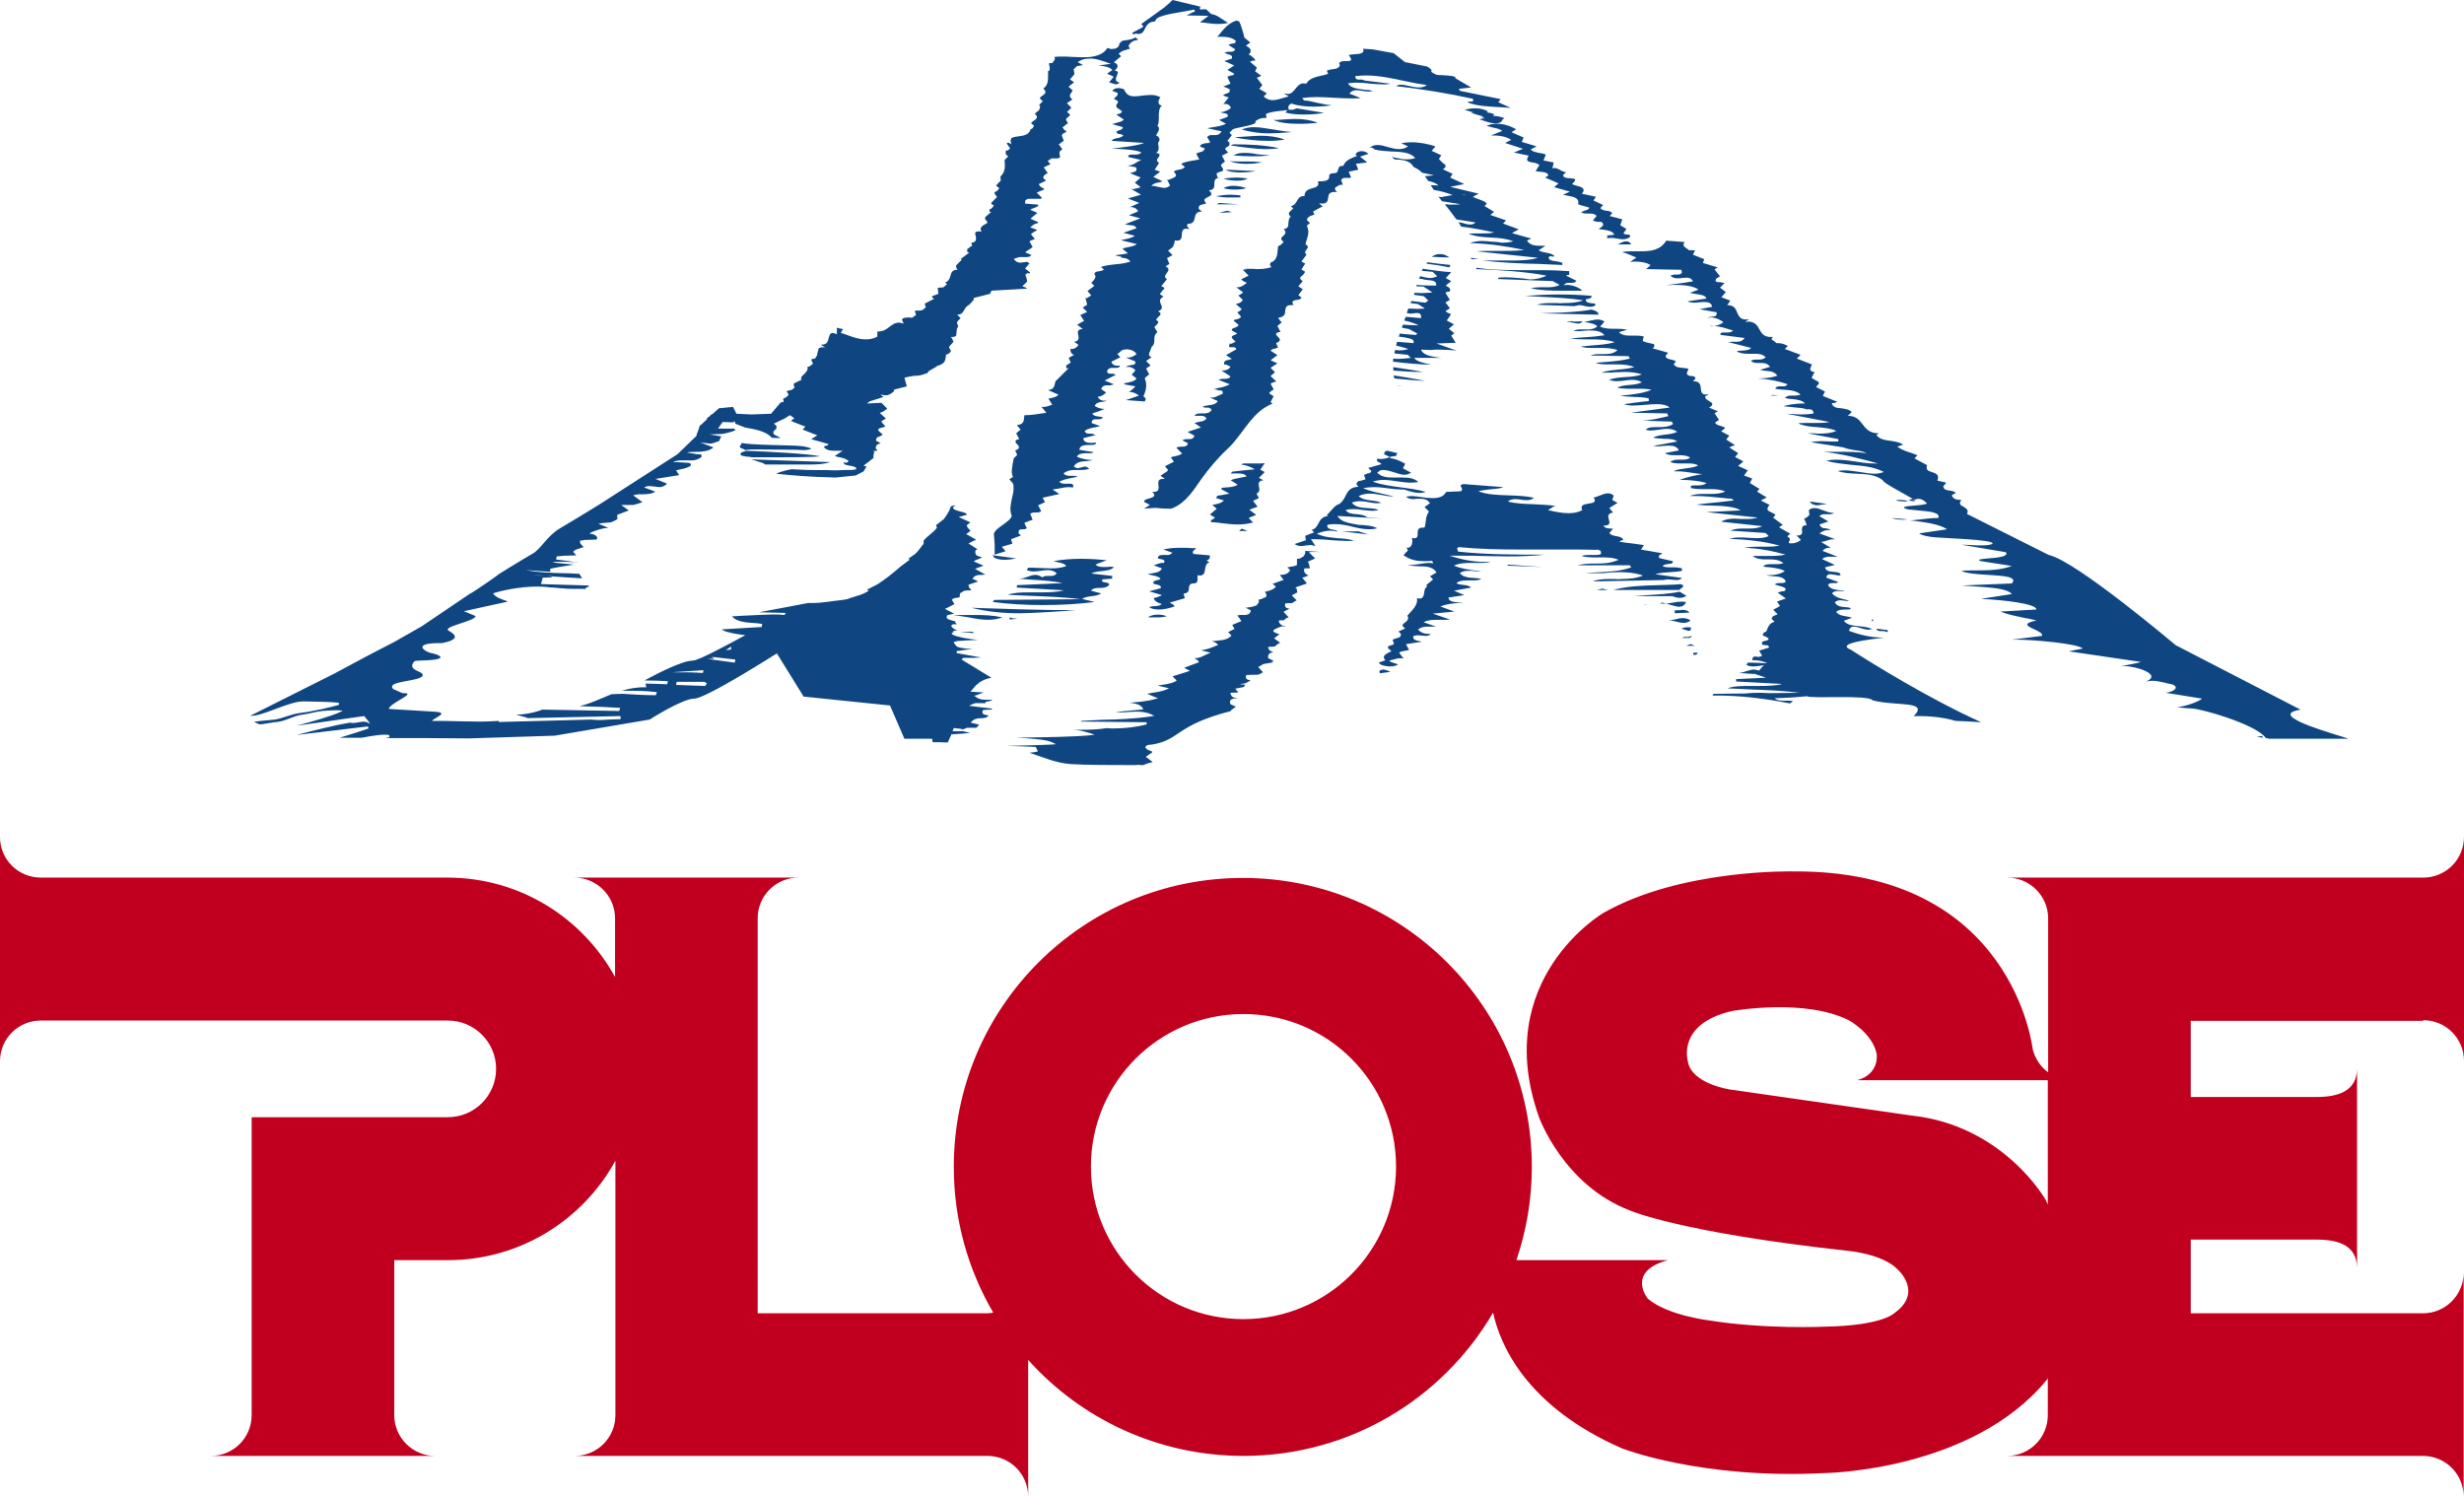
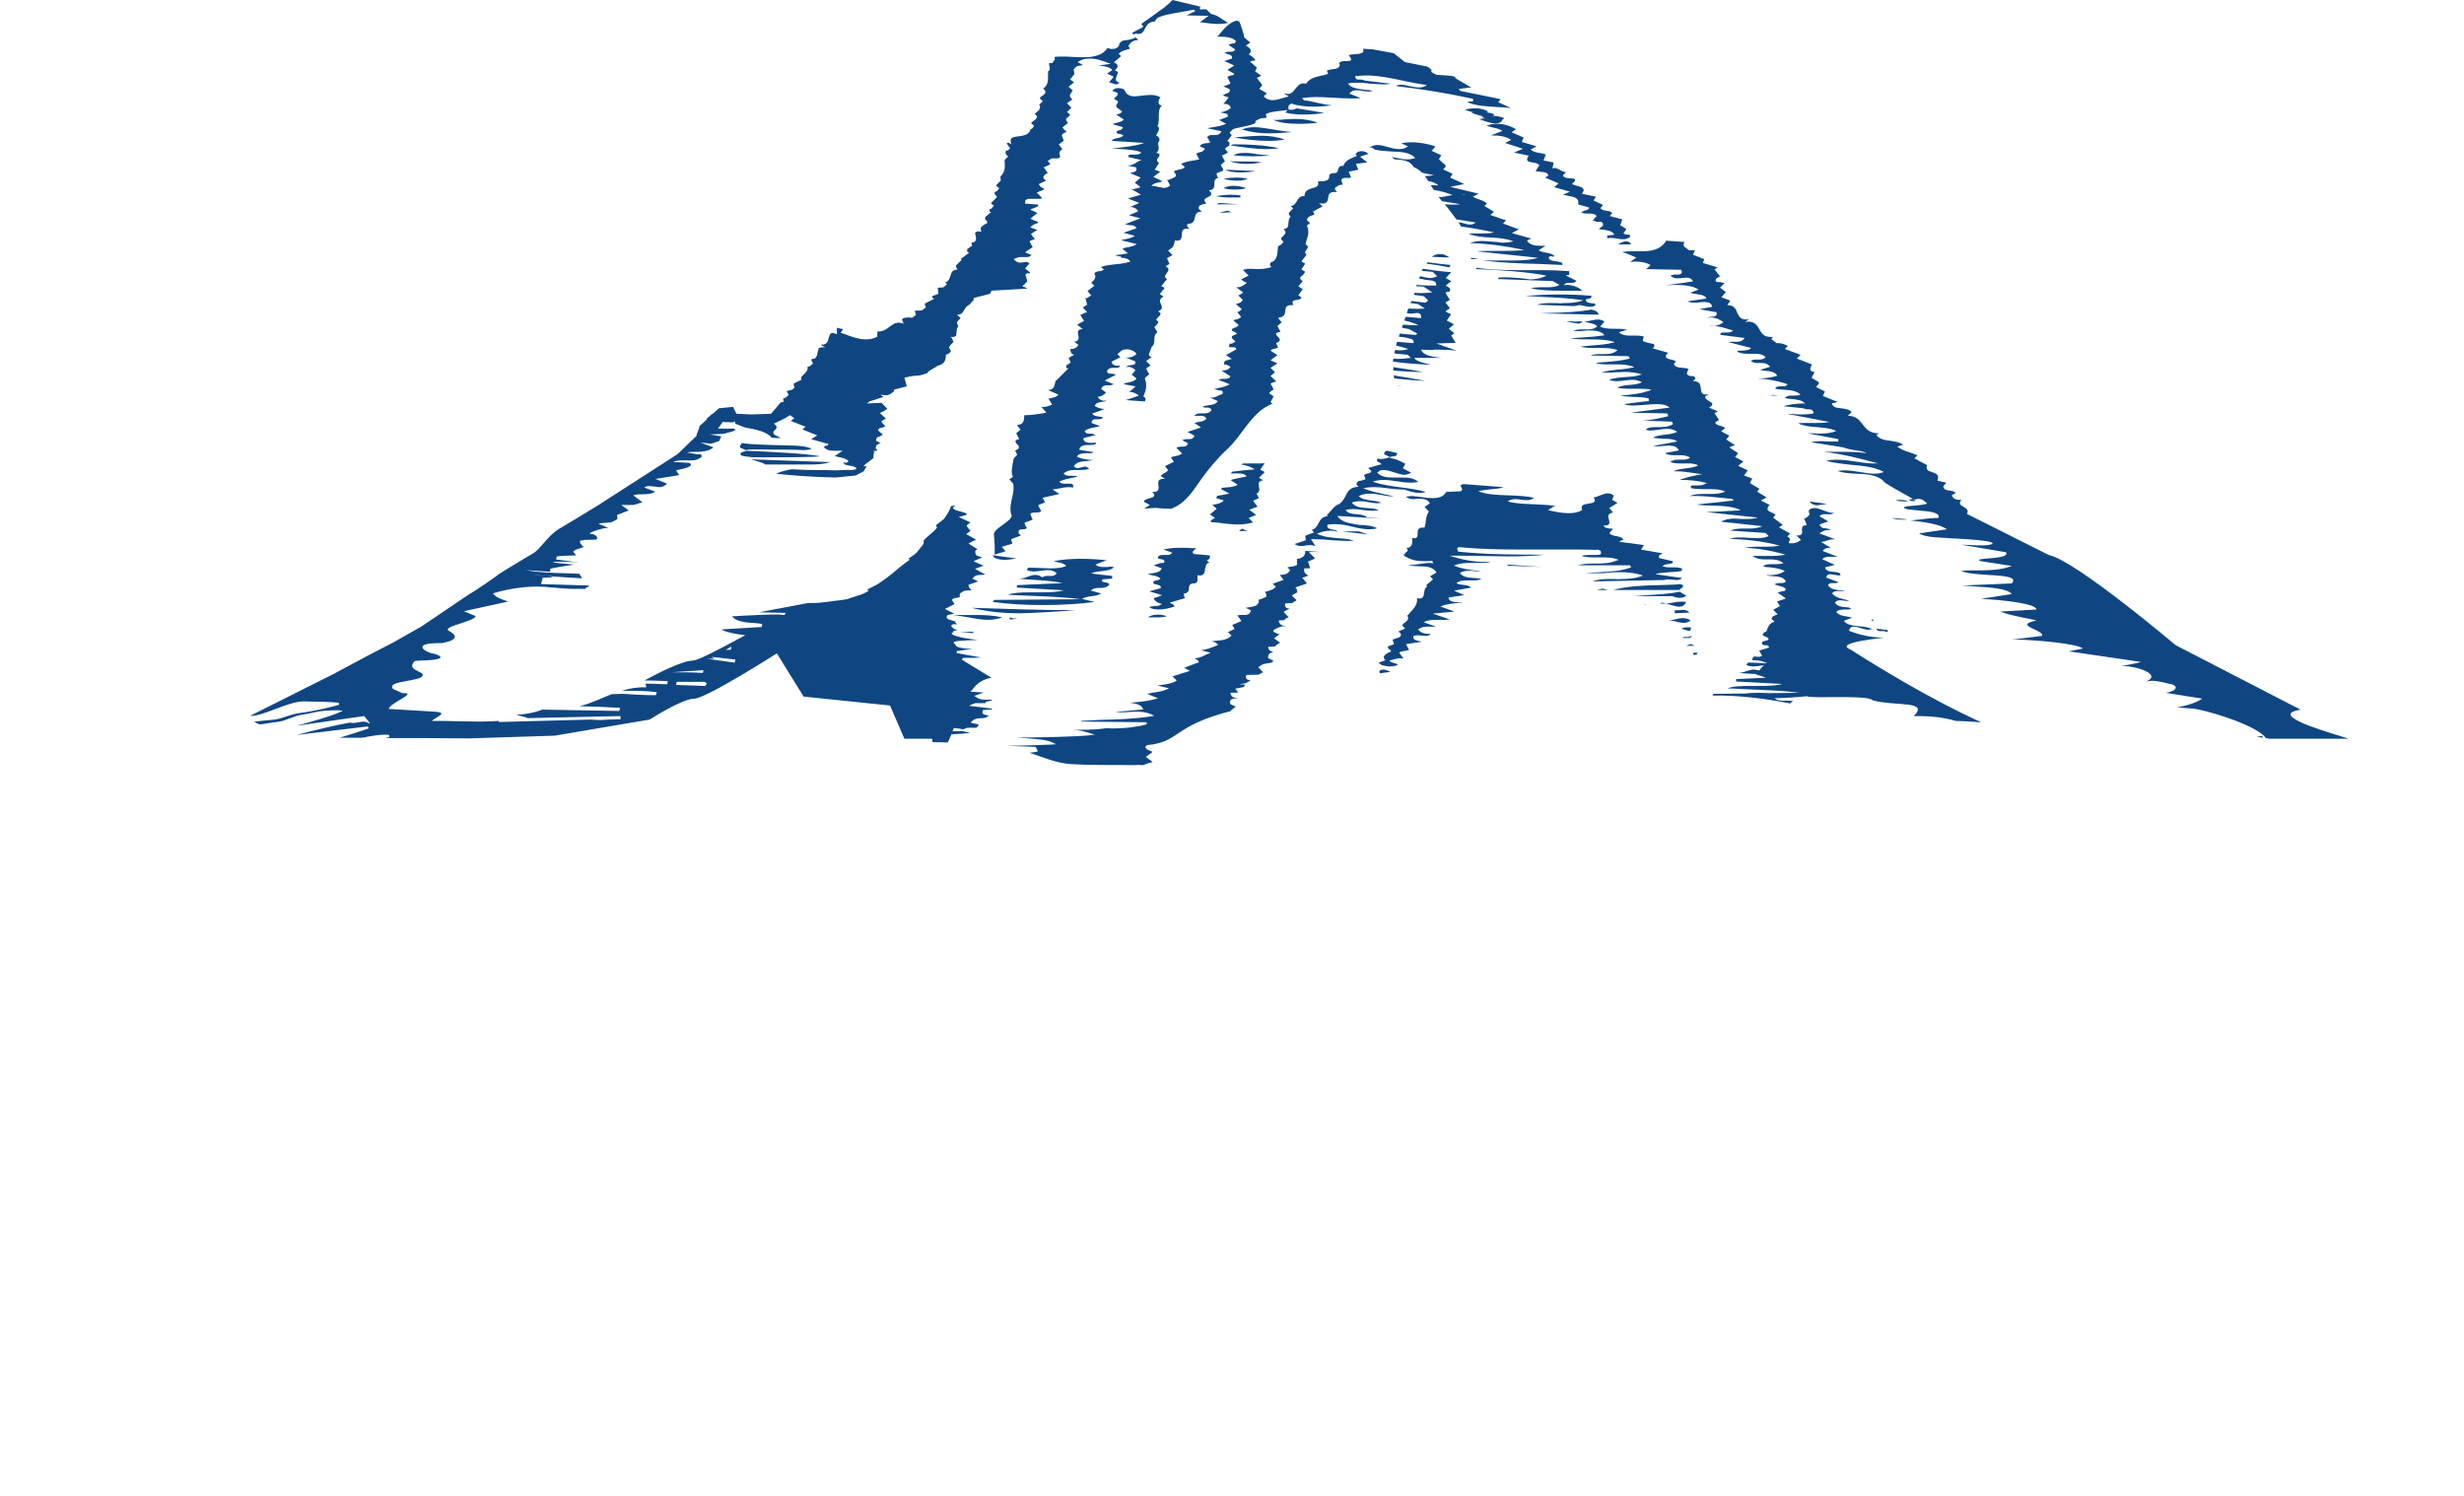
<svg xmlns="http://www.w3.org/2000/svg" id="Livello_1" x="0px" y="0px" viewBox="0 0 718.7 436.5" style="enable-background:new 0 0 718.7 436.5;" xml:space="preserve">
  <style type="text/css">	.st0{fill:#C1001F;}	.st1{fill:#0F4682;}</style>
-   <path class="st0" d="M706.8,297.6c6.6,0,11.9,5.3,11.9,11.9v-65.4c0,6.6-5.3,11.9-11.9,11.9H585.5c6.5,0,11.9,5.3,11.9,11.9v44.9 c-2.2-1.6-3.8-4-4.5-6.7c0,0-5.6-52.4-69.9-51.9c0,0-32.7-0.8-55.3,12.1c0,0-33.1,19.3-18.8,59.6c0,0,7.1,19.8,26.5,27.2 c0,0,14.4,6.4,63.8,11.8c0,0,10.1,0.9,14.4,5.5c0,0,7.4,6.6-1,12.6c0,0-3.3,3.7-20.4,4c0,0-17.3,0.8-33.5-1.8c0,0-12.3-1.4-18.1-6.4 c0,0-6.4-7.9,5.9-11.2h-44.2c2.9-8.5,4.5-17.7,4.5-27.2c0-46.6-37.7-84.3-84.3-84.3s-84.3,37.7-84.3,84.3c0,15.5,4.2,30,11.5,42.5 c-0.6,0.1-1.2,0.2-1.8,0.2h-66.9V267.9c0-6.6,5.3-11.9,11.9-11.9h-65.4c6.5,0,11.9,5.3,11.9,11.9V285c-9.5-17.3-27.8-29-48.9-29 H11.9C5.3,256,0,250.7,0,244.2v65.4c0-6.6,5.3-11.9,11.9-11.9h118.7c7.8,0,14.1,6.3,14.1,14.1c0,7.8-6.3,14.1-14.1,14.1H73.4v86.9 c0,6.6-5.3,11.9-11.9,11.9h65.4c-6.5,0-11.9-5.3-11.9-11.9v-45.2h15.6c21.1,0,39.4-11.7,48.9-29v74.2c0,6.6-5.3,11.9-11.9,11.9H288 c6.6,0,11.9,5.3,11.9,11.9v-39.9c15.4,17.2,37.9,28,62.8,28c31.1,0,58.2-16.8,72.8-41.8c2,9.2,9.5,27.3,37.6,39.6 c0,0,23.1,9.1,59.2,7.2c0,0,42.9-0.5,64.8-27.3l0.2-0.4v10.8c0,6.6-5.3,11.9-11.9,11.9h121.3c6.6,0,11.9,5.3,11.9,11.9v-65.4 c0,6.6-5.3,11.9-11.9,11.9H639v-21.5h36.7c6.6,0,11.8,1.8,11.8,8.4v-58.4c0,6.6-5.3,8.4-11.8,8.4H639v-22.2H706.8 M362.7,384.8 c-24.6,0-44.5-19.9-44.5-44.5c0-24.6,19.9-44.5,44.5-44.5s44.5,19.9,44.5,44.5C407.2,364.9,387.2,384.8,362.7,384.8 M596.8,350.2 c0,0-12.2-21.9-39.3-24.8l-53-7.6c0,0-11.3-1.7-12.2-8.3c0,0-3.3-10.9,13-14.6c0,0,21.3-3.8,34.1,2.8c0,0,6.8,3.7,8,9.8 c0,0,0.9,5.8-5.7,7.6h55.6v36.3L596.8,350.2" />
  <path class="st1" d="M358.9,42.4c3.1,0.5,7.3,1.1,10.6,1.1c1.4,0,2.6-0.1,3.5-0.3c-4.3-0.9-8.7-1.1-13.3-1.1L358.9,42.4z  M362.9,44.6c-1.2,0-2.3,0.2-3.1,0.7c1.7,0.2,3.7,0.3,5.6,0.3c1.9,0,3.8-0.1,5.1-0.3c-1.1,0-2.4-0.2-3.8-0.3 C365.4,44.7,364.1,44.6,362.9,44.6 M370,41.1c1.6,0,3.2-0.1,4.7-0.4c-2.2-0.8-4.5-1.1-6.8-1.1c-1.8,0-3.7,0.2-5.6,0.3 c-0.7,0-1.5,0.1-2.2,0.2C363.2,40.7,366.7,41.1,370,41.1 M383.7,35.9l0.6-0.1c-2-0.8-4.2-1.1-6.4-1.1c-1.4,0-2.8,0.1-4.2,0.2 c-0.8,0.1-1.5,0.1-2.3,0.1c2.2,0.9,4.5,1.1,6.8,1.1C380.1,36.2,382,36,383.7,35.9 M334.9,180.1c0.5,0,1,0,1.5,0h0.8h0.7 c0.8,0,1.6-0.1,2.4-0.3c-0.5-0.3-1.5-0.5-2.5-0.5C336.6,179.3,335.5,179.5,334.9,180.1 M363.6,47.8c1.6,0,3.2-0.2,4.5-0.4 c-1.5-0.3-3.2-0.3-4.9-0.3H362h-1.1c-0.8,0-1.6,0-2.3-0.1C360.2,47.6,361.9,47.8,363.6,47.8 M362.2,37.8c2.9,0.8,5.3,1.1,7.9,1.1 c1.8,0,3.7-0.1,5.8-0.3h0l0.9-0.1c-1.7-0.1-3.5-0.4-5.2-0.7c-2-0.3-4-0.7-5.8-0.7C364.5,37.1,363.3,37.3,362.2,37.8 M361.3,59.6 l-5.7-0.4l-0.7,0.4H361.3z M324.9,165.4l-1-0.1l-1,0.1l-1,0c-0.9,0-1.7-0.1-2.4-0.7l3.3-1.3c-2.2-0.2-4.8-0.4-7.5-0.4 c-2.7,0-5.4,0.2-8,0.7l1.2,0.3c1,0.2,2,0.4,2.5,1.1c-1.4,0.6-3,0.7-4.6,0.7c-0.9,0-1.8-0.1-2.7-0.1c-0.9,0-1.8-0.1-2.7-0.1l-1.1,0 l-0.4,0.7c0.7,0.3,1.3,0.4,2,0.4c0.7,0,1.4-0.1,2.1-0.2c0.7-0.1,1.3-0.2,2-0.2c0.9,0,1.8,0.2,2.6,0.9c-0.4,0.7-1,0.8-1.7,0.8l-0.5,0 l-0.5,0c-0.5,0-1,0.1-1.5,0.4c-0.7-0.5-1.4-0.7-2-0.7c-0.8,0-1.6,0.3-2.4,0.6c-0.8,0.3-1.6,0.5-2.3,0.5l-0.3,0 c1.3,0.1,2.6,0.2,3.9,0.3c3.2,0.2,6.4,0.4,9,1l-13.3,0.6v0.7l13.7,0.8c-1.8,0.5-4.2,0.6-6.6,0.6H302h-1.7c-2.6,0-4.9,0.1-6.3,0.7 c2,0.1,4.2,0.2,6.4,0.3c5,0.2,10.4,0.4,14.8,1L290,175l-0.4,0.6c4.4,0.6,9.5,0.9,14.7,0.9c5.2,0,10.5-0.3,15-0.9l-3.7-0.9 c0.8-0.5,1.9-0.7,2.9-0.8c1-0.1,2-0.3,2.7-0.8l-3-0.8c0.7-0.8,1.7-0.8,2.7-0.8c1,0,2-0.1,2.7-1l-0.3-0.4l-0.8-0.2 c-0.7-0.1-1.4-0.2-0.9-0.9l2.8-0.2V168l-6.1-0.7c0.9-0.5,2.1-0.6,3.1-0.7C322.8,166.4,324.2,166.3,324.9,165.4 M361.8,50.3 c1.8,0,3.6-0.2,4.4-0.4l-8.7-0.4C358.3,50.1,360.1,50.3,361.8,50.3 M363.9,154.9l-1.7-0.7l-0.8,0.7H363.9z M311.2,178.2L311.2,178.2 c0.8-0.1,1.6-0.1,2.5-0.2c-9.6,0-21.4-0.4-30.3-0.7c4.7,1.2,9.4,1.6,14.2,1.6C302,178.8,306.5,178.5,311.2,178.2 M355.7,62.1 l3.6-0.2l-1.2-0.4c-0.5,0-1,0.2-1.5,0.3L355.7,62.1z M360.8,52.7c1.3,0,2.5-0.2,3.1-0.6c-1-0.2-2.1-0.3-3.1-0.3 c-1.3,0-2.6,0.1-3.9,0.3C357.9,52.5,359.4,52.7,360.8,52.7 M360.2,55.3c1.2,0,2.3-0.1,3.3-0.4c-1-0.4-2.4-0.7-3.7-0.7 c-1.1,0-2.1,0.2-2.9,0.7C357.8,55.2,359,55.3,360.2,55.3 M358.3,57.6c0.6,0,1.2,0,1.8,0c0.6,0,1.1,0,1.7,0v-0.6 c-1-0.1-1.9-0.2-2.9-0.2c-1.4,0-2.8,0.2-4.2,0.4C355.9,57.5,357.1,57.6,358.3,57.6 M289.8,162v-0.2l-0.5,0.2L289.8,162z M454.1,88.4 c-0.6,0-1.2,0-1.7,0c-1.6,0-3,0.1-4.1,0.5l10.9,0.4l1.4-0.3c0.5,0,1.1,0.1,1.7,0.3c0.5,0.1,1.1,0.2,1.6,0.2c0.5,0,1-0.1,1.5-0.5 l-0.2-0.4l-0.1-0.1l-0.6,0l-1.2-0.2c-0.5-0.2-0.9-0.5-0.7-1l0.5-0.1c0.6-0.1,1.2-0.2,1.1-0.9c-3.1-0.3-6.4-0.4-9.7-0.4 c-3.3,0-6.5,0.2-9.7,0.4c1.6,0.1,3.3,0.2,5,0.3c4.1,0.2,8.4,0.4,12,1c-1.7,0.7-3.7,0.8-5.7,0.8C455.3,88.5,454.7,88.5,454.1,88.4  M442.8,81.1c-1.2-0.1-2.4-0.2-3.6-0.2c-0.7,0-1.4,0-2.2,0.1v0.4l15.9,0.6l2,1.1c-1.1,0.6-2.3,0.7-3.6,0.7l-1.1,0l-1.1,0 c-0.9,0-1.8,0.1-2.6,0.3c2.8,0.6,5.7,0.7,8.5,0.7c0.7,0,1.4,0,2,0c0.7,0,1.3,0,2,0c0.8,0,1.7,0,2.5,0c-0.8-0.9-2.8-1.7-4.5-1.7 l-0.9,0.1c0.4-0.6,1-0.7,1.6-0.7l0.4,0l0.4,0c0.6,0,1-0.1,1.3-0.6l-3-1.5l0.4-0.2l0.2,0l0.3,0v-1.1c-2.6-0.2-5.4-0.3-8.2-0.3 c-1.1,0-2.2,0-3.3,0c-1.1,0-2.3,0-3.4,0c-4.1,0-8.2-0.1-12.2-0.7v0.4c6.1,0.2,14.2,0.7,20.5,1.9c-1.6,0.8-3.3,1.1-4.9,1.1 C445.2,81.3,444,81.2,442.8,81.1 M435.1,70.5c-0.9-0.1-1.9-0.2-2.8-0.2c-1.3,0-2.4,0.2-3.6,0.6c5.9,0.2,10.4,0.9,15.9,2 c-2.1,0.3-4.7,0.3-7.2,0.3c-0.6,0-1.1,0-1.7,0h-0.1h-1.6c-1.2,0-2.4,0-3.3,0.1l9.3,1l8.6,0.9c-2.3,0.7-5,0.8-7.8,0.8 c-1.1,0-2.1,0-3.2,0c-1.1,0-2.1,0-3.1,0c-0.7,0-1.4,0-2.1,0c5.4,0.6,11.1,0.9,16.6,1c2.3,0.1,4.5,0.2,6.7,0.3v-0.6 c-0.6-0.3-1.3-0.4-1.9-0.5c-1.1-0.1-2.1-0.3-2.1-1.2l0.6-0.3l0.4,0.1l0.3,0.1l0.4-0.2l-0.5-0.4h0c-0.5-0.3-1.3-0.5-1.9-0.6 c-0.8-0.1-1.6-0.3-2.2-0.7l2-1.3l-0.6,0h-0.6c-1.7,0-3.3-0.1-4.2-1.5l0.5-0.3l0.8-0.3l-5.7-1.6l2-1.1l-4.6-1.7l0.9-0.9l-4.6-1.6 l1.1-0.9l-2.8-1.7l0.7-0.7c-0.5-0.6-1.3-0.9-2.2-1.2c-0.7-0.2-1.3-0.5-1.9-0.8l1.7-0.9l-8.3-2l4.1-0.8l-4.1-1.9l0.7-1.1l-2.8-1.3 c1.3-0.9,0.7-1.4-0.1-1.9l-1.1-1.1l0.7-1.1l-2.8-1.3l1.1-1.3c-2.1-0.7-4.6-1.2-7.1-1.2c-1,0-2,0.1-2.9,0.3l2,0.9 c-0.8,0.6-1.7,0.8-2.6,0.8c-1.1,0-2.2-0.3-3.3-0.6c-1-0.3-2-0.6-3-0.6c-0.8,0-1.6,0.2-2.3,0.8l0.1,0c0.5-0.2,0.9,0.1,1.3,0.5 c1.5,0.4,3.3,0.5,5,0.6c2.8,0.1,5.4,0.2,6.9,1.9c-0.8,0.3-1.7,0.4-2.5,0.4c-1.2,0-2.3-0.3-3.4-0.5l-1-0.2l0.9,0.7 c2.3,0.1,4.5,0.3,5.5,2.2c0.9,0.4,1.7,0.9,2.5,1.7c1.1,0.2,2.2,0.5,3.4,0.7c-0.8,0.2-1.7,0.2-2.6,0.3c0.3,0.4,0.6,0.8,0.9,1.3 l0.1,0.1c1.1,0.2,2.2,0.6,3,1.3c-0.8,0-1.6-0.1-2.3-0.1l0.9,1.4c1.9,0.3,3.7,0.8,5.5,1.5l-3.3,0.6l-0.8-0.1l1,1.3 c1.2,0.2,2.5,0.4,3.7,0.6l0.1,0c0.5,0.1,1.1,0.2,1.6,0.3c-0.9,0.1-1.9,0.1-2.9,0.1c-0.6,0-1.1-0.1-1.7-0.1c1.2,1.4,2.3,2.9,3.4,4.4 c1.9,0.3,3.7,0.6,5.6,0.9c-0.5,0.5-1.1,0.6-1.7,0.6c-0.6,0-1.3-0.2-1.9-0.4l-1.4-0.3l0.8,1.3c3.2,0.4,6.4,1,9.6,1.7 c-1.2,0.3-2.4,0.3-3.7,0.3l-0.9,0h-0.9c-0.6,0-1.3,0-1.9,0.1c1.9,0.8,4.2,1,6.5,1.1c2.3,0.1,4.5,0.3,6.5,1.1 c-1.1,0.3-2.2,0.4-3.3,0.4C437,70.6,436,70.5,435.1,70.5 M427,56.9l-0.7-0.1h1.3L427,56.9z M418.7,102h1.2c1.8,0,3.5,0.1,5,0.3 l-5.9-2.1l5.6-0.2l-1.3-2.1l0.9-0.7l-1.6-1.3l1.5-1.3l-2.1-1.1l1.3-1.9l-0.2,0l-0.9-0.4l-0.6-0.4l1.3-0.9l-1.3-1.7l1.3-0.7l-1.3-2.1 l0.6-0.3h0.2h0.2l0.3-0.1c0.3-0.9-0.3-1.2-0.9-1.5l-0.3-0.2l1.6-1.3l-0.9-0.5l-0.7-0.4l1.6-1.7c-2.9-0.2-5.6-0.6-8.3-1l-0.3,0.6 c1.1,0.1,2.1,0.2,3.2,0.3l1.3,1.3c-0.7,0.3-1.4,0.5-2,0.5c-0.9,0-1.9-0.3-2.8-0.5l-0.2,0l-0.3,0.7l1,0.1c0.4,0.2,1,0.2,1.6,0.3 c1.2,0.1,2.6,0.2,2.4,1.6c-0.6,0-1.2,0-1.8,0c-1.3,0-2.6-0.1-3.9-0.2l-0.1,0.4c0.7,0,1.4,0.1,2.1,0.1l2.6,1.7 c-1.1,0.1-2.3,0.2-3.4,0.2c-0.6,0-1.2-0.1-1.8-0.1l-0.2,0.6l2.9,0.4l1.3,1.3l-0.9,0.6l-4-0.5l-0.3,0.6l2.2,0.3l2,1.3 c-0.7,0-1.4,0.1-2.1,0.1c-0.9,0-1.8-0.1-2.7-0.1l-0.5,1.3l1,0.2l1.1-0.1l0.9-0.1c0.8,0,1.3,0.3,1.2,1.5l-4.6-0.4H410l-0.4,1.1 c1.4,0.3,2.8,0.7,4.2,1.4c-1.5,0-3.1-0.1-4.6-0.2l-0.3,0.9L411,96l2.4,1.3l-0.4,0.4c-1.5-0.1-3.1-0.2-4.7-0.4l-0.3,0.9l1.6,0.2 l0.9,0.2c1,0.2,2.1,0.4,1.8,1.5c-1.6-0.1-3.2-0.3-4.8-0.4l-0.3,1.1c1.2,0.3,2.4,0.6,3.6,1c-0.9,0.3-1.7,0.4-2.6,0.4l-1.3-0.1l-0.2,1 c1.3,0.1,2.6,0.3,3.9,0.4l0.9,0.9c-1.4,0.2-2.7,0.3-4,0.3l-1.1-0.1l-0.1,0.9c3.9,0.5,7.7,0.8,11.2,0.9c-1.8-0.4-4.4-0.9-5-2h8.1 l-1-0.1c-2.1-0.3-4.6-0.7-5.1-2.3c0.9,0,1.8,0.1,2.8,0.1L418.7,102z M406.5,109.5l0.2,0.9c3.1,0.3,6.1,0.6,9,0.7 C412.7,110.5,409.6,110,406.5,109.5 M464.2,90.3c-3.7,0.7-8.3,0.9-12.2,1c-1,0-1.9,0.1-2.8,0.1l17,0.4 C466.4,91,465.1,90.5,464.2,90.3 M471.9,71.3h3.9c-0.4-0.7-0.9-0.9-1.5-0.9C473.5,70.4,472.6,70.9,471.9,71.3 M366.9,135.2 c-0.7,0-1.5,0-2.2,0c-0.7,0-1.4,0-2.1,0l-0.6,0.3c1.4,0.2,2.7,0.6,4,1.4c-2.2,0.2-4.5,0.4-6.6,0.7l0,0l-0.4,0.5l0.8,0h1 c1.2,0,2.4,0.1,2.8,0.9c-0.5,0.1-1.1,0.2-1.6,0.3c-1.3,0.3-2.6,0.5-3,0.8l2,1.3c-1.1,0.7-2.3,0.7-3.5,0.8l-1.1,0.1l-0.2,0.4l2.4,1.3 l-1.1,0.2c-0.8,0.2-1.6,0.3-2.4,0.4l-0.4,0.7l2.3,0.7c-0.7,0.7-1.5,0.9-2.4,1.1l-1,0.2l1.3,1.1l-2,1.7l1.5,0.9l-0.4,0.3l-0.6,0.4 l-0.2,0v0.6c0.9,0.1,2,0.1,3,0.3c1.6,0.2,3.3,0.4,4.9,0.4c1.5,0,3-0.2,4.4-0.6l-1.3-1.3l2.2-0.9l-2-1.5l2.4-0.9l-1.3-1.7l1.7-0.8 l-0.7-1.3c1-0.5,0.9-1.3,0.7-2.1c-0.1-0.8-0.3-1.6,1.3-1.8l-1.3-0.7l1.7-1.7l-1.3-0.7l1.3-1.9C368.2,135.2,367.6,135.2,366.9,135.2  M436.6,36.1c-1.1,0-2.1,0.2-3,0.6c0.6,0.2,1.2,0.3,1.8,0.5c1,0.2,2,0.4,2.8,1l-3.3,1.3c2.2,0,4.2,0.2,5.9,1.3l-1.8,0.9l5.2,1.7 l-2.6,1.1l4.3,0.9c-1.1,1.6-0.1,1.8,1.1,2c0.8,0.1,1.6,0.3,2,0.8l-1.1,1.7c0.4,0.1,0.9,0.2,1.4,0.2c1.1,0.1,2.3,0.3,2.3,1.1 l-0.9,0.6l3.9,1.7l-1.3,1.1l4.6,1.3l-2,0.9c0.4,0.1,0.9,0.2,1.4,0.3c1.6,0.3,3.5,0.6,3,2.5c0.5,0.2,1.1,0.3,1.6,0.5 c0.6,0.1,1.1,0.3,1.7,0.5c-0.3,0.6-0.8,0.7-1.3,0.8l-1.1,0.5c0.5,0.4,1.2,0.4,1.9,0.4h0.4c0.8,0,1.6,0,2.2,0.7l-1.1,1.3l1.1,0.4 l0.5,0l0.4,0c0.5,0,1,0.1,1,1l-0.3,0.4l-1,0.7l0.5,0.1c1.5,0.2,3.8,0.4,4,1.6l-2,0.2v0.8l1-0.1c0.7,0,1.3,0.1,1.9,0.2 c0.6,0.1,1.2,0.2,1.7,0.2c0.7,0,1.4-0.2,2.1-0.7c0-0.6-0.3-0.7-0.7-0.7l-0.3,0l-0.3,0l-0.7-0.3l0.9-1.3l-1.8-1.1l0.6-1.7 c-0.6-0.2-1.2-0.3-1.8-0.5c-0.6-0.1-1.2-0.3-1.9-0.5l0.7-0.7c-0.1-0.6-0.8-0.7-1.5-0.8c-0.7-0.1-1.5-0.2-1.9-0.8l0.8-0.9l-2.8-1.3 l0.7-1.1l-4.1-0.9c1.4-1.6-0.3-2-1.8-2.4l-1.1-0.4c0.9-0.8,1.1-1.2,0.9-1.4c-0.2-0.2-0.7-0.2-1.3-0.3c-0.9,0-2.1-0.1-2.2-0.9 l0.9-0.9c-0.7,0-1.2-0.3-1.7-0.6c-0.6-0.3-1.1-0.6-1.8-0.6l-0.5,0.1l0.4-1.7l-3-0.6l0.7-1.7c-0.6-0.3-1.3-0.4-2-0.5 c-0.9-0.2-1.8-0.3-2.4-1l1.7-0.9l-4.3-1.3l0.5-1.3l-3.5-1.5l1.3-0.9C440.5,36.7,438.5,36.1,436.6,36.1 M409,112.7L409,112.7 l-1.3-0.2l0.1,0.1L409,112.7z M458.8,93.7c-0.8,0-1.5,0-1.8,0.3l0.7-0.1l1.4,0.3l1.2,0.2c0.5,0,0.9-0.2,1.3-0.7 c-0.5,0-1,0.1-1.4,0.1l-0.8,0H458.8z M294.5,180.1v0.6l2.2-0.2l-0.6-0.1h-0.5L294.5,180.1z M293,163.3c1.2,0,2.4-0.2,3.4-0.4 l-6.6-0.9l0,0.5C290.6,163.1,291.8,163.3,293,163.3 M356.1,9.5c-0.4,0.6-0.8,1-1.1,1.2c2,0,4.4,0,5.5,1.3c-0.2,0.7-0.6,0.7-1,0.7 h-0.2l-1,0.4l2,1.3c-0.3,0.6-0.8,0.7-1.4,0.7l-0.4,0l-0.4,0l-1,0.3l1,0.4c0.8,0.2,1.5,0.4,1.2,1.3l-2.2,0.7l2.9,1.3l-2,1.3l2,1.1 c-0.2,0.5-0.6,0.5-1,0.5l-1,0.4l0.9,2l-2.2,0.9l0.3,0l1.2,0.5l0.5,0.3c0.1,0.9-0.5,1.1-1.1,1.2l-0.9,0.5l0.9,0.4l0.8,0.2l-1.6,2 l0.5-0.1c0.8,0,1.5,0.4,1.7,1.2c-0.6,0.6-1.3,0.8-2.2,1.1l-0.8,0.2l0.9,0.2c0.8,0.1,1.6,0.3,1.1,1.1l-2.4,0.9l2,1.1 c-1.2,0.6-2.5,0.8-3.8,1c-0.6,0.1-1.1,0.2-1.7,0.3l4.2,0.9c-0.6,1-1.2,1.1-1.8,1.1l-0.6,0l-0.5,0c-0.5,0-0.9,0.1-1.3,0.6l0.9,1.5 l-0.4,0.2c-1.1,0-2.9,0.4-2.5,1.1l1.3,0.5c-0.3,0.9-0.9,1-1.5,1.1l-1,0.4l0.9,1.7c-0.5,0.1-1,0.2-1.6,0.3c-1.2,0.2-2.6,0.4-3.7,1 l1.1,0.9c-0.5,0.6-1.2,0.7-1.8,0.8c-0.5,0.1-1,0.2-1.4,0.5l0.3,0.5c0.2,0.3,0.5,0.5,0.2,1l-0.9,0.5l-1.2,0.5l-0.4-0.1l0.9,1.7 c-0.6,0.5-1.1,0.7-1.7,0.7c-0.6,0-1.2-0.2-1.9-0.3c-0.6-0.2-1.2-0.3-1.9-0.3c0.7-0.7,1.5-0.9,2.3-1l1-0.3l-2.7-1.3l2-1.5l-1.6-0.6 l1.3-2c-1-0.5-0.6-1.1-0.2-1.6c0.4-0.6,0.7-1.1-0.7-1.3c0.9-0.6,0.8-1.4,0.7-2.1c-0.1-0.5-0.2-1,0.2-1.3c0.4-0.9-0.4-1.5-0.9-1.7 l0.4-0.7c0.4-0.7,0.8-1.4,0-2.1c0.4-0.6,0.4-1.6,0.4-2.5c0-1.3,0-2.7,0.9-3.4c-0.7-0.1-1-0.5-1-1c0-0.5,0.3-1.1,0.6-1.4 c-0.9-0.5-1.8-0.7-2.8-0.7c-0.8,0-1.7,0.1-2.6,0.2c-0.8,0.1-1.5,0.2-2.2,0.2c-1.3,0-2.4-0.4-3-2c-0.6-0.3-1.2-0.4-1.8-0.4 c-0.6,0-1.2,0.2-1.7,0.8l1.6,0.6c0.1,0.6-0.2,0.9-0.6,1.2l-0.5,0.5l0.5,0.3c0.4,0.2,0.9,0.4,0.6,1c-0.9,0.9-0.2,1.4,0.5,1.8l0.8,0.6 c-0.3,0.6-0.8,0.7-1.3,0.8l-0.4,0.1l2.2,1.5c-0.6,0.6-1.3,0.7-2,0.9l-1.4,0.4l3.1,0.9c-0.1,0.7-0.6,0.8-1.1,0.9l-0.8,0.4 c0.2,0.7,0.6,0.7,1,0.7h0.2l0.9,0.4c-0.5,0.5-1.1,0.7-1.8,0.8c-0.7,0.1-1.3,0.3-1.7,0.8l9.5,0.6c-1.8,0.9-8.4,1.5-9.5,1.7 c1.8,0,7.3,0.2,8.7,1.1c-0.4,0.5-1,0.6-1.8,0.6h-0.5l-0.4,0c-0.7,0-1.2,0.1-1.1,0.7l3.8,0.9c-0.5,0.2-1,0.4-1.4,0.7 c-0.8,0.5-1.5,0.9-2.5,0.9l-0.3,0l2.6,0.5c0.6,1.1-0.2,1.3-1,1.5l-0.7,0.2l3.1,1.3l-1.7,1.5l1.7,1.3l-0.9,0.3l-1.3,0.3l-0.6-0.1 l2.9,1.7l-3.8,1.1l3.3,1.3l-2.9,1.3l0.5-0.1c0.5,0,1,0.2,1.3,0.4c0.5,0.3,0.8,0.7,0.7,0.9l-2.6,1.1l3.3,0.9l-4.4,1.7 c0.4,0.2,0.9,0.2,1.4,0.3c0.8,0,1.5,0.1,1.9,0.9l-3.8,1.3l3.3,0.9c-0.8,0.6-1.9,0.8-2.8,1c-0.6,0.1-1,0.2-1.2,0.3 c1.5,0.3,2.8,0.7,4.1,1l0.5,0.1c-0.8,0.6-1.6,0.7-2.5,0.9c-0.6,0.1-1.2,0.2-1.7,0.5l1.6,1.3c-1,0.2-2.1,0.4-3.3,0.5 c-1.5,0.2,2.5,0.4,1.2,0.8c1.1,0,2.2,0.2,2.8,1.1c-1.4,0.5-2.9,0.7-4.4,0.8c-1.5,0.2-2.9,0.3-4.2,0.8l0,0l1,0.8l-0.4,0 c0,0.3-0.4,0.3-0.9,0.4c-0.6,0.1-1.4,0.1-1.6,0.8l0.4,0.8l-0.1,0c0,0.6-0.6,1.2-1,1.6l-0.2,0.2l0.9,0.9l-2,1.5l1.1,1.3l-0.7,0.4 L317,87l-0.4-0.1l0.5,2l-1.3,0.8l1.3,1.3l-2,0.9l1.1,1.7l-2,1.1l1.6,1.3c-1.6,0-1.5,0.9-1.3,1.7c0.2,0.9,0.3,1.8-1.2,2l1.3,0.9 c-0.5,0.7-1.1,1.2-2,1.2l-0.4,0c0,0.7,0.2,1.5,1.1,1.7l-1.6,0.9l0.6,1.3l-0.2,0.2l-0.9,0.6l-0.2,0v0.9h0.7l-3.4,3.4 c-0.4,0.2-0.5,0.6-0.6,1.1c-0.2,0.8-0.3,1.7-2,1.9l3,1.3c-0.5,0.7-1.3,0.8-2,1l-0.9,0.2l1.1,1.7l-0.4,0.2c-0.7,0.2-1.3,0.5-2,0.5 l-0.7,0l1.4,1.7l-1.3,0.2c-1.4,0.2-3,0.5-4.5,0.5l-0.6,0l-0.1,0.8c-0.1,0.9-0.1,1.9-2.1,2.1l0.8,1l0.3,0.3l-1.3,1.1l0.9,1.7 c-0.7,0.1-1,0.3-1.1,0.5l0,0.1l0.1,0.5l0.3,0.3c0.6,0.6,1.2,1.3-0.5,1.9l0.6,1.3l-1,1c-0.5,2.3-0.9,4.5-0.2,5.4l-1.1,0.7l1.1,1.3 c0.3,1.2,0.1,2.6-0.3,4.1c-0.4,1.8-0.8,3.7-0.1,5.2c-0.2,1.9-5.4,3.7-5.2,5.6c0.2,1.8,0.3,3.7,0.2,5.8l3.2-1l-1.1-1.3l3.1-0.9 l-0.4-1.3l2.9-1.1l-0.7-0.6c-0.1-1.2,0.5-1.2,1.2-1.2c0.5,0,1,0,1.2-0.5c-0.4-0.4-0.5-0.9-0.7-1.4l0,0l2.4-0.9l-0.7-1.7 c0.4-0.4,1-0.4,1.6-0.4c0.6,0,1.2,0,1.6-0.4l-0.9-1.7l2-0.9l-0.7-1.3l4.9-1.1l-2-1.3c0.6-0.1,1.3-0.2,1.9-0.3 c0.9-0.2,1.9-0.4,2.9-0.4l1.2,0.1c0.2-1-0.3-1.1-1.1-1.1l-0.7,0l-0.7,0c-0.6,0-1.2-0.1-1.5-0.6c1-0.5,2.1-0.8,3.2-1 c0.7-0.1,1.5-0.3,2.1-0.5c-0.5-0.2-1-0.2-1.4-0.2h-0.4h-0.4c-0.7,0-1.4-0.1-1.9-0.7c1-0.8,2.1-1,3.2-1h0.9l1,0 c0.8,0,1.6-0.1,2.4-0.3c-0.5-0.5-0.9-0.7-1.3-0.7l-1.2,0.3l-1,0.2l-1-0.5c0.7-1.4,2.3-1.5,3.8-1.6c0.8-0.1,1.6-0.2,2.4-0.4l-0.7,0.1 c-1.1,0-3.3-0.3-4.6-1c0.5-0.9,1.7-1,2.8-1l0.9,0l0.6,0l0.6-0.3l-4.2-0.7c0.2-1.4,1.7-1.4,3-1.4c1,0,1.9,0,1.9-0.7l-1.3,0.1 c-1.3,0-2.5-0.3-2.4-1.4l3.6-0.9l-1.1-0.4h-0.4l-0.4,0c-0.6,0-1.1-0.1-1.3-0.8c0.9-0.7,2.1-0.9,3.2-1.1l1.3-0.3l-2.5-0.9 c0-0.9,0.5-1.1,1.2-1.1l0.4,0h0.4c0.6,0,1.1-0.1,1.3-0.6l-1.2-0.2c-0.8-0.1-1.6-0.2-1.9-0.9c0.6-0.2,1.2-0.4,1.8-0.6 c0.6-0.2,1.2-0.5,1.8-0.7c-1.1,0-2.2-0.4-2.9-0.9c0.4-1,1.5-1.1,2.3-1.2c0.5-0.1,1-0.1,1-0.4l-0.5,0.1c-0.8,0-1.6-0.4-1.9-1.2h0.2 c0.8,0,1.9-0.8,2.1-1.1l0.1-0.1l-0.1-0.1l-1.3-0.9c0.3-0.9,0.9-1.1,1.6-1.1l0.5,0l0.5,0l1.1-0.3l-2.7-1.1l3.3-1.7l-0.9-0.3l-0.4,0 l-0.4,0c-0.4,0-0.8-0.1-0.9-0.7c0.3-0.9,1-1,1.8-1l0.5,0h0.4c0.6,0,1-0.1,1-0.7l-0.6,0.1c-0.9,0-1.7-0.4-1.8-1.2l2.6-1.3l-0.9-0.9 l1.3-1.1c0.4-0.2,0.9-0.3,1.4-0.3c1.2,0,2.4,0.5,2.9,1.4c-0.8,0.6-1.5,1-2.5,1l-0.6,0l2.7,1.1c0.3,0.9-0.4,1-1.2,1.1 c-0.6,0.1-1.2,0.2-1.5,0.6l0.6-0.1c0.9,0,1.6,0.4,2.2,1l-1.1,1.3l1.4,1.1c-0.5,0.8-1.7,1-2.5,1.2c-0.7,0.1-1.2,0.2-1.1,0.5l3.3,0.6 c-0.5,0.5-1.4,1.5-2.1,1.6l0.3,0c0.9,0,2,0.4,2.8,1.1l-3.8,1.3l5.5,0.4c0.4-0.8,0.4-0.9-0.4-1.5c0.9-1.9,1.1-3.7,0.4-5.2l0.3-0.4 l1-0.8l-0.9-1.7l1.3-0.9l-1.3-1.3l1.6-1.1c-1.1-0.4-0.8-1.1-0.4-1.9l0.4-1.1c0.8-0.7,0.8-1.4,0.8-2.2c0-0.7,0-1.4,0.9-2.1l-0.9-1.5 l0.9-0.9l0.3-0.6l-0.7-0.7l0.6-0.7c0.4-0.4,0.9-0.7,0.6-1.3l-0.5-0.3l-0.1-0.1c1.5-0.6,1.1-1.4,0.8-2.1c-0.3-0.7-0.6-1.5,0.8-2.2 l-1.1-0.7l0.8-1.1c0.6-0.5,0.9-0.8-0.4-1.2l1.7-2.1c-1-0.5-0.5-1.1-0.1-1.7c0.5-0.7,1-1.3-0.3-2l0.4-0.3l0.7-0.4l-0.7-1.7l1.6-0.9 l-1.3-1.3c1.6-1.1,1.6-1.1,2-3l0.6,0.1c1.3,0,1.4-0.9,1.4-1.8c0.1-0.8,0.1-1.7,1.4-1.7l0.8,0.1l-0.3-0.4c-0.3-0.3-0.5-0.6-0.2-1.1 c1.7,0,1.9-0.9,2.1-1.8c0.2-0.9,0.4-1.8,2.1-1.8l-0.9-0.7c-0.3-1.1,0.5-1.2,1.2-1.4l1-0.3c-1.2-1-0.4-1.4,0.4-1.8 c0.8-0.4,1.7-0.8,0.3-2c1.6-0.1,1.6-1,1.6-1.8c0-0.9,0-1.8,1.7-1.9h-0.7l-0.3-0.8l0-0.5l1-0.4l0.7-0.2c0.3-0.6,0.1-0.8-0.1-1 l-0.4-0.7l0.3-0.4l0.9-0.7l-0.9-1.7l1.8-0.9l-0.9-1.1l0.4-0.4l0.9-0.6v-0.9l-0.6-0.4l1.3-1.7l-0.7-0.7l1-1c0.8-0.5,7.8-1.3,6.5-2.3 c0.8-0.6,1.6-1,2.7-1l0.6,0l0-0.3l-0.2-0.8c1-0.6,2.7-0.8,4.5-1c0.6-0.1,1.3-0.1,1.9-0.2l-0.7,0.7c1.7,0.5,3.7,0.6,5.7,0.6 c2,0,4-0.2,5.6-0.5l-7.9-1.3l-1.2,0.4l-0.5,0l-0.4,0l-0.3,0c-0.4-1.3,0.3-1.7,1.3-1.9l-0.3,0.2c2,0.6,4.2,0.8,6.3,0.8 c2,0,4-0.2,5.3-0.4c-1.4-0.1-2.8-0.4-4.2-0.7c-1.3-0.3-2.7-0.7-3.9-0.7l-0.6-0.7c1.3-0.2,2.7-0.3,4.1-0.3c1.6,0,3.4,0.1,5.1,0.2 c1.7,0.1,3.4,0.2,5.1,0.2c1,0,1.9,0,2.8-0.1l-3.3-1.3c0.6-0.8,1.3-1,2.1-1c0.5,0,1.1,0.1,1.7,0.2c0.6,0.1,1.3,0.2,1.9,0.2l1.2-0.2 c-0.7-0.2-1.5-0.3-2.3-0.3c-2.1-0.3-4.3-0.5-5-1.9c0.8-0.1,1.5-0.2,2.4-0.2c1.4,0,2.8,0.1,4.2,0.3c1.3,0.1,2.5,0.2,3.7,0.2 c0.7,0,1.3,0,2-0.2l-7.3-0.9l-1-0.3l-0.5,0h-0.4c-0.5,0-1-0.1-1-1c1-0.1,2.1-0.2,3.1-0.2c3.7,0,7.5,0.8,11.2,1.6 c2.2,0.5,4.4,0.9,6.6,1.2c-0.7,0.5-1.4,0.7-2.3,0.7c-0.9,0-1.8-0.2-2.8-0.4c-0.8-0.2-1.7-0.4-2.4-0.4c-0.6,0-1.1,0.1-1.5,0.4 c7.7,0.9,15.1,2.1,22.4,3.7c0.2,0.6,0.1,0.8-0.3,0.8l-0.4,0l-0.4,0l-0.5,0.2c2.5,1.1,5.6,1.2,8.5,1.4c1.5,0.1,2.9,0.1,4.2,0.3 l-3.7-1.7l0.7-0.9l-11.8-2.4l-0.4-0.6l3.6-0.4l-4.6-2.7c0.4-0.7-2.4-0.8-4.1-0.9c-0.7,0-1.3-0.1-1.4-0.1c-1.7-0.8-1.6-0.9-1.5-1.1 c0.1-0.2,0.2-0.4-1.2-1.3l-6.5-1.3l-3.3-2.6l-6-1.1l-2.9-0.2c0.5,1.4-1,1.5-2.4,1.6c-0.7,0-1.4,0.1-1.8,0.3c0.7,0.8,0.8,1.3,0.6,1.5 c-0.2,0.2-0.8,0.2-1.3,0.2c-0.9,0-1.9,0-2.1,0.7l0.2,0.4c-0.1,1-1.2,1.2-2.3,1.3c-0.6,0.1-1.1,0.2-1.5,0.4l0.4,0.9 c-0.7,0.3-1.5,0.5-2.2,0.6c-1.7,0.4-3.3,0.8-4.2,2.3l-0.8-0.1c-1.1,0-1.7,0.8-2.3,1.5c-0.6,0.8-1.2,1.6-2.3,1.6l-1.2-0.2l1.5,0.9 l-1.4,0.4c-1.1,0.3-2.2,0.7-3.3,0.7c-0.9,0-1.9-0.3-2.6-1.1l0.9-0.9l-2.2-1.3l0.9-1.1l-1.6-2.1l1.3-0.6l-1.8-1.3l0.5-1.1l-2-1.7 l0.7-0.3h0.2h0.2l0.5-0.1c-0.2-0.5-1.3-1.5-2-1.7c1.2-1.1,0.5-1.9-0.8-2.6l1.3-0.9l-1.8-1.5c0.1-0.3-1.1-4.2-1.5-4.7l-0.8-0.2 C358.4,6.7,357.1,8.3,356.1,9.5 M398.8,44.7l0-0.1c-0.5-0.3-1-0.5-1.6-0.5h-0.1c-0.8,0-1.6,0.4-1.7,1l0.4,0.4l-0.8,0.3 c-1.4,0.6-2.6,1.1-3.2,2.6l-0.4,0c-0.8,0-1,0.6-1.1,1.1c-0.1,0.5-0.3,1-1,1h-0.1c-0.7,0-1.7,0.2-1.5,1.1c0,1.3-1.8,1.3-3.3,1.3 c0.5,1.4-0.5,1.7-1.6,2c-1.1,0.3-2.3,0.7-2.3,2.3l-0.2,0c-1.2,0-1.6,0.7-2,1.4c-0.4,0.7-0.8,1.4-1.8,1.5l0.7,0.7l-0.6,0.6 c-0.6,0.5-1.1,1-0.1,1.8c-0.6,0.4-0.6,1.1-0.7,1.8c0,0.8,0,1.7-1.4,1.8c1,1,0.4,1.5-0.1,2c-0.5,0.5-1.1,0.9,0.1,1.7 c-0.4,0.6-0.9,1.1-1.6,1.3l-0.1,0.9c-0.1,1.5-0.2,3.3-2.1,3.9l-0.1,0.3c-0.1,0.3-0.1,0.7,0.4,1c-1.5,0.5-2.9,0.6-4.3,0.6l-1.4-0.1 c-0.9,0-1.8,0.1-2.7,0.3l1.7,1.7l-2.2,1.1l0.8,0.6l0.9,0.4c-0.9,0.7-1.7,1.3-2.7,1.3l-0.4,0l2,1.5l-0.5,0.4l-0.9,0.5l1.3,1.3 c-0.4,0.7-0.9,0.9-1.4,1l-0.6,0.2l1.7,1.5l-0.7,0.6l-0.6,0.3l1.1,1.3c-0.3,0.5-1,0.7-1.5,0.8c-0.5,0.1-0.9,0.2-0.5,0.5l1.3,1.1 c-0.3,0.5-0.8,0.7-1.2,0.8c-0.5,0.2-0.9,0.3-0.8,0.8l1.6,0.9l-0.8,0.4c-0.5,0.2-0.9,0.3-0.8,0.9l1.1,1.1l-1.3,0.6l-0.4-0.1 c-0.4,1-0.2,1.1,0.3,1.1l0.4,0l0.4,0c0.4,0,0.7,0.1,0.8,0.6l-3,1.7l1.7,1.1l-1,0.3c-0.7,0.1-1.5,0.3-1.2,1.4l0.4-0.1l0.9,0.4 l0.5,0.3c-0.5,0.9-1.5,1.1-2.6,1.1l2.6,1.7c-0.3,0.6-0.9,0.7-1.5,0.7l-0.5,0l-0.5,0l-1,0.3l3.3,1.3c-0.9,0.5-1.9,0.8-2.9,1 c-0.7,0.1-1.3,0.3-1.9,0.5h0.7l1,0.3h0.1c0.6,0,1.1,0,0.9,1l-1.2,0.5c-0.6,0.3-1.2,0.6-1.9,0.6l-0.7-0.1l2.4,1.1 c-0.5,0.9-1.5,1.1-2.6,1.2c-0.7,0.1-1.3,0.2-1.9,0.5l0.8,0.2h0.3h0.3c0.5,0,1,0.1,1.3,0.7c-0.6,1-1.7,1-2.6,1h-0.3 c-0.9,0-1.6,0-2.1,0.7l0.4,0l0.7,0l0.8,0c0.6,0,1.2,0.1,1.6,0.8c-0.5,0.7-1.5,0.9-2.4,1l-1.1,0.3l1.9,1.3l-3.9,1.3l2,1.1 c-0.3,0.9-0.9,1-1.5,1l-0.5,0l-0.5,0l-1.1,0.3l1.7,0.9c-0.2,1-1.1,1-2,1c-0.5,0-1,0.1-1.4,0.3l1.7,1.7c-0.7,0.5-1.5,0.7-2.2,0.8 l-1.1,0.3l0.9,1.3l-2.6,1.3l0.9,1.1c-0.2,0.4-0.6,0.7-1.1,0.9l-1.1,0.8l1.3,0.9l-0.5,0c-1.6,0-1.5,0.9-1.4,1.9 c0.1,0.9,0.2,1.9-1.4,1.9l-0.4,0c1.3,1.2,0.2,1.6-0.9,1.9c-0.8,0.2-1.6,0.5-1.5,1l1.7,0.9l-1.7,1.1c1.1-0.1,2.2-0.2,3.3-0.2l0.4,0 l-1.3-0.1c-1.3-0.1,1,0,1.3,0.1c1.2,0.1,2.4,0.2,3.6,0.2l0.6,0c4.4-1.5,7.1-6.3,8.7-8.5c2.2-3.1,5-6.4,7.7-8.9 c4.1-3.8,6.4-9.3,11.1-12.2c0.7-0.4,1.4-0.8,2.1-1.1l-0.2-0.1l-0.4-0.3l0.9-1.7l-1.1-0.7l-0.2-0.2l0.3-0.4l1-0.7l-0.9-1.7l0.9-0.4 l0.8-0.2l-1.7-1.6l1.3-1.1l-1.3-1.3l2-1.3l-2-0.9l2-1.5l-2-1.3c0.3-0.4,0.8-0.5,1.3-0.6l0.9-0.3l-0.6-1.3c1.7-0.7,1.1-1.3,0.5-1.9 c-0.6-0.6-1-1.1,0.8-1.4l-0.9-1.7l1.3-1.1l-0.4-0.3l-0.7-1c2-0.2,2-1.2,2.1-2.1c0.1-0.8,0.1-1.6,1.8-1.6l0.6,0 c-0.8-1.2,0.1-1.4,1-1.5c0.6-0.1,1.2-0.2,1.3-0.7l-0.9-0.7l1.3-1.7l-1.3-0.9l1.3-1.5c-1.4-0.8-0.6-1.3,0.1-1.8l0.6-0.9l-1.1-0.7 l1.1-1.7l-1.1-0.6l1.5-2c-0.7-0.6-0.4-1,0-1.5c0.4-0.5,0.7-1-0.3-1.5c0.1-0.5,0.2-1,0.4-1.5c0.4-1.3,0.7-2.4,0-3.9l0.1-0.2l0.8-0.6 l-0.9-0.9c0.1-0.8,0.9-1.2,1.6-1.4l0.6-0.2l-0.4-0.9l2.8-1.5l-1.1-0.9l0.9,0.1c1.5,0,1.7-0.8,1.8-1.7c0.1-0.9,0.3-1.7,1.9-1.7l0.7,0 l-0.1-0.1c-0.3-0.3-0.7-0.7-0.4-1.2l0.5-0.3c0.4-0.3,0.8-0.5,1.3-0.5l0.4,0l-0.5-1.3c0.2-0.6,0.7-0.7,1.1-0.7l0.6,0l0.6,0l0.6-0.1 l-0.7-1.7l2.8-0.6l-0.7-1.7l3.2-0.4l0-0.1l-2-1.6l2.4-0.8V44.7z M363.1,78.4c0.7,0.1,1.4,0.1,2.1,0.1l0.4,0 C366.7,78.5,361.9,78.3,363.1,78.4 M429.1,75.2v0.4h2.2L429.1,75.2z M406.4,107.1l0,1c2.6,0.2,5.2,0.4,7.7,0.4h1 C412.2,108,409.3,107.5,406.4,107.1 M417.6,74.9c1.7,0.1,3.4,0.2,5.2,0.2c-0.5-0.3-1-0.6-1.5-0.8C419.7,73.9,418.6,74.2,417.6,74.9  M416,76.9c2.2,0.3,4.5,0.6,6.7,1.1l0.4-0.7c-2.3-0.2-4.5-0.5-6.7-0.8L416,76.9z M430.3,31.6c-1.2,0-2.3,0.2-3.1,0.4l1.2,0.4 l1.4,0.4l-0.7,0.1l1.2,0.4c0.8,0.2,1.6,0.5,2.4,0.7l-0.6,0.2l1.1,0.3c-0.7,0.1-1.3,0.2-1.7,0.3l1.2,0.4c1.1,0.4,2.4,0.8,3.5,0.8 c0.8,0,1.5-0.2,2-0.8l-0.2-0.1l0.8-0.6c-1.1-0.5-2.3-0.7-3.4-0.7l0.5-0.4c-0.7-0.4-1.4-0.5-2.2-0.6l0.3-0.3 C432.8,31.8,431.5,31.6,430.3,31.6 M352.8,162l-4.6-0.4c-0.6-0.5-0.2-0.9,0.2-1.2l0.5-0.5c-1,0-1.9,0-2.7-0.1c-0.7,0-1.5,0-2.2,0 c-1.5,0-2.9,0.1-4.7,0.5l2.6,0.9c-0.3,0.6-0.9,0.7-1.6,0.7l-0.6,0l-0.6,0c-0.7,0-1.3,0.1-1.4,1l0.8,0.2c0.7,0.1,1.5,0.3,1,1.1 l-0.4,0c-0.6,0-1.1,0.2-1.7,0.4l-0.9,0.3l2.4,0.9c-0.5,1.1-1.6,1.2-2.6,1.4c-0.5,0.1-1,0.1-1.5,0.3l1.2,0.3c1,0.2,2,0.4,2.5,1 l-0.6,0.4l-0.2,0l-0.1,0l-0.6,0.2c-0.4,0.1-0.8,0.2-0.5,0.9l0.4,0.1c0.8,0.2,2.1,0.4,1.6,1.2l-3.3,0.9l3.7,1.1 c-0.4,0.3-1,0.4-1.4,0.6l-1,0.3c0.2,0.9,1.5,1.5,2.4,1.7c-0.6,0.5-1.3,0.6-2.1,0.6c-0.5,0-1.1,0.1-1.6,0.3c0.8,0.6,1.8,0.7,2.9,0.7 c1.8,0,3.7-0.6,4.5-0.9c-0.2-0.5-0.6-0.7-0.9-0.8l-0.5-0.3l4.4-1.3l-0.4-1.3c1.5-0.2,1.5-0.9,1.6-1.6c0-0.6,0.1-1.2,1-1.4l0.3,0 c1.3,0,1.2-0.9,1.2-1.6l0-0.8l0.7,0.1c1.2,0,1.4-1,1.5-1.9c0.2-0.9,0.3-1.8,1.3-1.9l-0.9-0.6C352.6,163.5,353.2,162.4,352.8,162  M490.5,183.4l1.9,0.6l0.3,0c0.5,0,0.5-0.5,0.5-1l-0.6,0l-0.6,0C491.4,183,490.9,183.1,490.5,183.4 M493.1,187.9l-1.3,0.5h2.6 L493.1,187.9z M493.5,185.5l-1.1,0.3l-0.6,0l-0.5,0l-0.8,0.3l0.4,0l0.7,0l0.7,0C492.9,186.1,493.3,186,493.5,185.5 M493.9,191h0.9 l0.4-0.6h-1.3V191z M479.9,176.5l0.4-0.1h-0.8L479.9,176.5z M489.9,178l-0.9,0l-0.5,0v0.9l4.3-0.2c-0.5-0.6-1.2-0.8-2-0.8L489.9,178 z M489.8,177c0.8,0,1.6-0.4,2-1.4l-1.2-0.1c-0.9,0-1.8,0.1-2.7,0.3c-0.7,0.1-1.3,0.2-1.9,0.3c0.5,0.1,1,0.3,1.5,0.4 C488.3,176.7,489.1,177,489.8,177 M493.1,181c-0.7-0.5-1.5-0.7-2.3-0.7l-1.1,0.1l-0.3,0.1l-1.4,0.3l-1.2,0.2c0.9,0,1.6,0.2,2.4,0.4 c0.7,0.2,1.3,0.3,1.9,0.3C491.8,181.7,492.5,181.5,493.1,181 M484.1,176l1.1,0.1l0.8-0.1l-1.2-0.2L484.1,176z M517.1,115.2l-0.7,0.2 h2.4L517.1,115.2z M549.4,186c-3.6,0-7-0.8-10.1-2c0.3-1,0.8-1.2,1.5-1.2c0.5,0,1.2,0.2,1.8,0.4c0.8,0.2,1.6,0.5,2.4,0.5l1.1-0.2 c-1.1-0.5-2.4-0.7-3.7-0.8c-1.8-0.2-3.6-0.3-4.6-1.6l2.4-0.9c-0.5-0.2-1.1-0.3-1.7-0.4c-1.2-0.2-2.3-0.4-2.9-1.3 c0.5-0.6,1.6-0.7,2.5-0.7h0.5c0.7,0,1.3,0,1.2-0.4c-0.5-0.2-1.1-0.3-1.7-0.3c-1.2-0.1-2.4-0.3-2.9-1.4c0.5-0.5,1.1-0.6,1.7-0.6 l0.9,0.1l0.8,0.1l0.8-0.1l-0.4-0.1h0c-1.8-0.4-3.7-0.8-4.6-2c0.3-0.6,1.2-0.7,2-0.7l1,0.1l0.4,0l0.1,0l0-0.1l-1.3-0.2 c-1.3-0.2-2.7-0.3-3.4-1.5c0.2-0.5,0.7-0.6,1.3-0.6l0.7,0l0.5,0l0.5-0.3l-3.5-1.3c0.1-0.8,0.6-1,1.2-1l1.4,0.2l1.1,0.2l0.5-0.2l0,0 l-0.3-0.5c-0.5-0.3-1.1-0.3-1.8-0.4c-1.1-0.1-2.1-0.1-2.5-1.3l2.9-0.7l-3.7-1.7c0.6-0.6,1.4-0.7,2.3-0.7l0.6,0l0.7,0l0.9,0l-4.4-1.7 c0.5-0.6,1.1-0.9,1.9-0.9l0.5,0l-2.8-1.7c0.6-0.1,1.1-0.2,1.6-0.4c0.6-0.2,1.3-0.4,2-0.4l0.5,0l-4.6-1.7c0.8-0.6,1.6-1,2.7-1 l0.6,0.1c-0.5-0.5-1.1-0.5-1.6-0.6c-0.6,0-1.2-0.1-1.7-1.1l2.6-0.9l-2.6-1.5c0.4-0.5,0.9-0.6,1.6-0.6l0.7,0l0.7,0 c0.5,0,0.9-0.1,1.2-0.4l-0.3,0c-1,0-1.8-0.4-2.7-0.7c-0.9-0.3-1.7-0.7-2.6-0.7c-0.5,0-1.1,0.1-1.6,0.5l-0.1,0.4l0.2,1l-0.4,0.5 l-0.8,0.6l-0.4-0.1l0.8,2.1c-1.5,0-1.4,0.8-1.4,1.5c0.1,0.7,0.2,1.5-1.3,1.5l-0.3,0l1.3,1.3c-0.9,0.7-1.8,1-2.8,1 c-1.9,0,0.6-1-1-1.9l-0.1-0.1l-0.1,0l0.4-0.4l0.5-0.4l-3.3-1.9l1.1-0.7l-2.8-2.1l0.7-0.9l-2.1-1.1c-0.5-0.4-0.2-1.3,0.4-1.7 l-2.6-1.3l1.7-0.9l-2.8-1.7l0.7-0.8l-2.8-1.7l0.7-1.3l-2.4-0.9l1.1-1.5l-2.8-1.3l1.5-1.3l-2.4-1.3l0.9-1.1l-2.6-1.7l0.9-0.4l0.8-0.2 l-2.6-1.7l0.9-1.1l-2.4-1.3c0.9-0.6,1.2-0.9,1.1-1.1l-1-0.4c-0.7-0.2-1.7-0.4-1.8-1.1l1.1-0.7l-1.3-2l1-0.5l-2.6-1.1 c1.6-0.9,0.9-1.4,0-1.9c-0.6-0.4-1.3-0.8-1.1-1.4l1.1-0.6l-0.9,0.1c-1.3,0-1.4-0.8-1.5-1.8c-0.1-1-0.3-2.1-2.1-2.1h-0.2l0.7-0.7 c0-0.7-0.5-0.8-1.1-0.8c-0.5,0-1.2-0.1-1.4-0.8l0.5-1.3c-0.5-0.2-1.1-0.2-1.7-0.3c-1.1-0.1-2.1-0.1-2.6-1.1l0.6-0.7 c-0.1-0.3-0.8-0.5-1.4-0.6c-1.1-0.3-2.4-0.6-0.8-2l-4.6-1.3l0.5-0.4v-0.8l-1.3-0.3c-0.6-0.1-1.3-0.3-2-0.6l0-0.5l0.3-0.8 c-0.8-0.3-1.6-0.3-2.3-0.3l-0.9,0h-0.9c-1.1,0-2.3-0.1-3.2-1l2.4-0.7c-1.2-0.3-2.3-0.3-3.3-0.3h-0.8c-1.3,0-2.5-0.1-3.8-0.6l1.3-1.5 c-0.6-0.4-1.2-0.6-1.9-0.6c-0.7,0-1.4,0.2-2.1,0.3c-0.7,0.2-1.3,0.3-1.9,0.3c0.5,0.2,1,0.3,1.5,0.4c0.9,0.2,1.8,0.4,2.3,1 c-0.9,0.8-2,0.9-2.9,0.9l-1,0l-1,0c-0.7,0-1.4,0.1-2.1,0.4l1.1,0.1c0.6,0,1.2,0,1.9-0.1c0.7-0.1,1.4-0.1,2.1-0.1 c1.6,0,3.2,0.3,4,1.4c-2,0.3-4,0.5-6,0.6c-1.4,0.1-2.8,0.2-4,0.3c1.9,0.3,3.7,0.3,5.6,0.3c2.5,0,4.9,0,7.4,0.8 c-2.2,0.7-4.6,0.8-7.1,1c-1,0.1-2,0.2-2.9,0.3c1,0.3,2,0.4,3.1,0.4c0.5,0,1,0,1.5,0c0.5,0,1,0,1.6,0c1.5,0,3,0.1,4.6,0.6 c-1,1-2.4,1.2-3.8,1.2l-0.8,0l-0.8,0c-0.9,0-1.7,0.1-2.5,0.4l11.1,0.2l0.4,0.7c-2.4,0.6-4.7,0.8-7.1,1c-1,0.1-1.9,0.1-2.9,0.3 c1,0.3,2.1,0.4,3.4,0.4l1.3,0l1.4,0c1.8,0,3.6,0.1,5.2,0.8c-1.6,0.4-3.1,0.6-4.6,0.7c-1.7,0.2-3.3,0.3-5,0.9l1.2,0 c1,0,1.9,0,2.9-0.1c0.9,0,1.8-0.1,2.7-0.1c1.7,0,3.3,0.2,5,0.7c-1.5,0.6-3.2,0.7-4.9,0.8c-1.7,0.1-3.4,0.3-4.7,0.8 c0.8,0.3,1.6,0.4,2.3,0.4c0.8,0,1.5-0.1,2.3-0.2c0.7-0.1,1.5-0.2,2.2-0.2c1,0,1.9,0.2,2.8,0.7c-1.1,0.6-2.4,0.7-3.7,0.8 c-1.3,0.1-2.6,0.3-3.5,0.8c0.9,0.2,2.1,0.3,3.2,0.3c0.6,0,1.2,0,1.8,0c0.6,0,1.2,0,1.8,0c1.2,0,2.3,0.1,3.2,0.3 c-2.4,1.1-6.3,1.5-9.1,1.7c1.4,0.3,2.7,0.3,4.1,0.4c1.3,0,2.7,0.1,4.2,0.4v0.8c-2.4,0.2-4.8,0.6-7.2,0.9c0.7,0.3,1.7,0.4,2.7,0.4 c1,0,2.2-0.1,3.4-0.2c1.2-0.1,2.4-0.2,3.4-0.2c1.6,0,2.9,0.2,3.8,1l-11.4,1.5l10.7,0.2l0.3,0.8c-2.5,0.6-5.4,1.3-7.8,1.3l8.8,0.3 l0.4,0.7c-1.3,0.9-3,0.9-4.6,0.9c-1.5,0-2.7,0-3.4,0.8l1.2,0.2c0.7,0,1.5-0.1,2.3-0.2c0.9-0.1,1.8-0.3,2.7-0.3c1.1,0,2.2,0.2,3,0.9 c-1.1,0.5-2.4,0.7-3.6,0.8c-1.3,0.2-2.5,0.3-3.4,0.9c0.9,0.2,2,0.2,3,0.3c1.6,0,3.2,0.1,4,0.8l-7,1.3l1,0.1c0.6,0,1.1,0,1.7-0.1 c0.6,0,1.2-0.1,1.8-0.1c1.4,0,2.5,0.3,3,1.4l-4.1,0.8c0.8,0.5,1.8,0.6,2.8,0.6h0.8l0.7,0c1.1,0,2.2,0.1,3.1,0.7 c-0.6,0.5-1.4,0.6-2.2,0.6l-0.6,0l-0.6,0c-0.9,0-1.8,0.1-2.4,0.7c0.8,0.3,1.8,0.4,2.7,0.4l1.3,0l1.2,0c1.1,0,2.2,0.1,2.9,0.6 c-1.2,0.6-2.6,0.7-4,0.9c-1.3,0.2-2.5,0.3-3,0.8l1,0c1.6,0,3.2,0.3,4.7,0.5c0.9,0.1,1.8,0.3,2.6,0.3c-2.2,0.4-4.6,0.9-6.7,1.7 c2.8,0,5.2,0.2,7.9,0.9c-0.8,0.6-1.6,0.7-2.4,0.7l-0.6,0l-0.7,0l-0.9,0.1v0.7c1,0.2,2,0.3,3.1,0.3l1.3,0l1.3,0c1.5,0,3,0.1,4.3,0.7 c-1.2,0.6-2.7,0.7-4.3,0.7h-1l-1,0c-1.4,0-2.8,0.1-4.1,0.6c0.5,0,1.1,0,1.6,0c2.7,0,5.6,0.3,8.4,0.6c0.8,0.1,1.6,0.2,2.3,0.2 l0.6,0.5c-1.5,0.2-2.9,0.3-4.3,0.5c-2.1,0.2-4.2,0.4-6.6,0.7c1.4,0.2,3,0.3,4.7,0.3c3.2,0.1,6.5,0.3,8.2,1.4l-10,0.5l15,1.6 c-1,0.3-1.9,0.4-2.9,0.4c-0.6,0-1.3,0-2,0c-0.6,0-1.3-0.1-1.9-0.1c-1.4,0-2.7,0.2-3.9,0.9l12,1.3c-1.2,0.6-2.5,0.7-3.9,0.7h-0.9 l-0.9,0c-1.2,0-2.5,0.1-3.6,0.6l10.3,0.7l0.9,0.9c-1.1,0.5-2.3,0.6-3.5,0.6c-0.8,0-1.6-0.1-2.5-0.1c-0.8-0.1-1.6-0.1-2.5-0.1 c-1,0-2,0.1-2.9,0.4c5,0.2,10,0.7,14.6,2c-1.2,0.2-2.4,0.3-3.6,0.3c-0.6,0-1.2,0-1.7,0c-0.6,0-1.1,0-1.7,0c-1.1,0-2.2,0.1-3.3,0.3 c4.3,0.2,8.1,0.9,12,2c-1.3,0.3-2.9,0.4-4.5,0.4c-0.8,0-1.6,0-2.3,0c-0.6,0-1.2,0-1.7,0l-1.1,0c1.2,0.9,2.4,1,3.7,1l0.7,0l0.7,0 c1.3,0,2.6,0.1,3.9,1.1c-0.6,0.2-1.3,0.3-2,0.3l-0.9,0l-0.8,0c-1,0-1.8,0.1-2.2,0.7c0.6,0.1,1.2,0.2,1.9,0.2 c1.5,0.2,3.1,0.4,4.4,1.1c-1.2,0.8-2.7,1.2-4.4,1.2l-1,0c0.5,0.2,1.2,0.2,1.9,0.3c1.5,0.1,3.3,0.2,3.8,1.6c-0.4,0.4-1,0.4-1.6,0.4 c-0.6,0-1.2,0-1.7,0.4l1.3,0.4c0.7,0.2,1.4,0.3,2,0.9c-0.2,0.7-0.6,0.7-1.1,0.7h-0.1l-1.2,0.4l2.4,1.7l-2.6,0.9l0.9,1.3l-2,1.1 l1.3,1.3l-1.4,0.6l-0.4,0.7l0.9,0.9c-1.4,0.3-1.9,1.5-2.2,2.3l-0.2,0.5l-0.4,0.2c-0.4,0.2-0.7,0.4-0.6,1.1l0.3,0l1,0.5l0.4,0.3 c-0.2,0.6-0.6,0.6-1.1,0.6H515l-1,0.3c-0.2,0.9,0.2,1,0.7,1h0.2c0.5,0,1,0,1.1,0.7l-2.9,0.9l0.9,1.5l-0.8,0.3l-0.6,0l-0.6-0.1 c-0.5,0-0.9,0.2-0.9,1.1l0.7,0c1.1,0,2.6,0.3,3.7,0.9c-0.6,0-1.2-0.1-1.8-0.1c-0.9,0-1.9-0.1-2.8-0.1l-1.1,0l-0.4,0.7 c0.7,0.3,1.4,0.4,2,0.4c0.7,0,1.4-0.1,2.1-0.2l1.2-0.2l-0.4,0.2l-1.2,1.4l-1.4-0.3c-0.8,0-1.6,0.3-2.4,0.5c-0.8,0.3-1.5,0.5-2.3,0.5 c1.5,0.1,3,0.2,4.5,0.3l0.7,0l-0.1,0.1c1,0.3,2,0.6,3,1l-8.7,0.4v0.7l13.1,0.7l0.1,0.1l0.1,0c-1.8,0.4-4.1,0.5-6.5,0.5h-1.5h0 c-0.5,0-1,0-1.4,0c-2.6,0-5,0.1-6.4,0.7c1.9,0.1,4.1,0.2,6.4,0.3c4.9,0.2,10.2,0.4,14.6,1l0,0l-8.6,0.1c-0.9,0-1.9-0.1-2.9-0.1 c-1.3,0-2.7,0-4.1,0.2l-9.5,0.1l-0.3,0.5c7.7-0.1,15.6,0.9,22.6,2.3l0.9-0.7l-1-0.1l-1,0l-1,0c-0.8,0-1.7-0.1-2.4-0.7 c3.3-0.1,6.5-0.3,9.4-0.6c1.5,0.8,18.1-0.5,19.2,1.2c6.9,1.8,16.6,0,12,4.6c5.3-0.1,9.2,0.5,12.2,1.4c3.6,0.1,5.7,0.3,7.5,0.4 c-15.3-6.9-31.7-17.1-38.1-21.2C534.2,187.3,550.8,186,549.4,186 M532.2,147.1l0.7-0.1l-5-0.7c0.4,0.8,1.3,1.1,2.2,1.1 C530.8,147.3,531.5,147.2,532.2,147.1 M553.9,145.8l-1,0.2c0.8,0.2,1.8,0.2,2.7,0.3l1.1-0.2l-0.7-0.1 C555.2,145.9,554.5,145.8,553.9,145.8 M683.2,214.9L683.2,214.9c-3.9-1.2-9.1-2.8-12.3-4.3c-1.6-0.8-2.7-1.5-2.8-2.1 c-0.1-0.6,0.7-1.1,2.9-1.5l-36.4-18.8c0,0-29.2-24.7-37-26.3l-23.9-12l0.2-0.4c0.2-0.9-0.6-1.3-1.2-1.7c-0.8-0.4-1.5-0.8-0.6-2 l-0.6,0c-1,0-1.9-0.4-2.2-1.3l0.4-0.3l0.8-0.4c-0.5-0.5-1.2-0.6-1.8-0.7c-0.9-0.1-1.7-0.2-1.9-1.2l0.9-1.1l-2.6-0.6 c0.7-1.8-0.5-2.1-1.6-2.5c-1-0.3-1.9-0.6-1.4-2l-3.7-2l0.9-0.9c-0.6-0.2-1.1-0.4-1.6-0.6c-1.5-0.5-2.9-0.9-4.3-1.9l1.7-0.6 c-1-0.7-2.3-0.9-3.6-1.1c-1.6-0.2-3.2-0.4-4.2-1.7l0.7-0.5c-2.7,0-3.7-1.3-4.7-2.6c-1-1.3-1.9-2.5-4.3-2.5l1.1-1.1 c-0.7-0.8-1.8-0.9-3-1.1c-1.3-0.1-2.5-0.2-2.8-1.5c0.7,0,1-0.1,1.4-0.3l0.2-0.1l-4.2-1.7l0.6-1.3l-2.6-1.3l0.9-1.1 c-0.1-0.4-0.6-0.7-1.1-0.9l-1.1-0.7l0.9-1.7H529c-0.7-0.1-1-0.5-1-1l0.5-1.2l-4.4-1.7l1.1-1.1l-4.6-1.7l0.9-0.9l-0.7-0.3 c-0.7-0.3-1.3-0.5-2.1-0.5l-0.5,0l-0.9-0.7c-0.5-0.3-0.9-0.5-0.1-1.1l-0.7,0c-2,0-2.7-1.1-3.3-2.2c-0.6-1.1-1.3-2.3-3.4-2.3L509,94 l1.1-0.9l-0.9,0.1c-1.6,0-2-1-2.5-2c-0.4-1.1-0.9-2.2-2.9-2.2l0.9-1.3l-2.6-1l1.3-1.5l-1.7-1.3l1.3-1.3l-1.2-0.3h-0.3 c-0.6,0-1.1,0-1.1-0.6c0.1-0.5,0.5-0.6,0.8-0.8l0.5-0.3l-1.6-2l0.9-0.6l-4.3-1.3l0.4-1.1l-3.3-1.3l0.6-1.3h-1.7l-0.7-0.5 c-0.7-0.5-1.4-0.9-0.6-1.9l-5.4-0.4c-1.7,2.8-4.5,3.1-7.4,3.1l-1.2,0h-1.1c-1.1,0-2.2,0-3.2,0.3c0.9,0.1,1.7,0.5,2.5,0.8 c0.6,0.3,1.1,0.5,1.7,0.7l-1.8,1.3l1.4-0.1c1.7,0,3.4,0.3,4.5,1l-0.3,0.4l-1,0.8l10.3,0.2l0.2,0.7c-0.2,0.6-0.7,0.7-1.3,0.7l-0.5,0 l-0.5,0l-1.1,0.3c0.6,0.6,1.4,0.8,2.1,0.8l1.4-0.1l1.2-0.1c0.8,0,1.5,0.2,1.9,1.1c-0.9,0.1-1.7,0.2-2.6,0.4 c-1.7,0.2-3.5,0.5-5.3,0.7c0.7,0,1.5-0.1,2.5-0.1c2.6,0,5.7,0.3,7,1.4l-2.4,0.9c0.5,0.2,1.2,0.3,1.9,0.4c1.3,0.2,2.7,0.4,2.8,1.3 l-5.5,0.8c0.6,0.3,1.3,0.4,2.1,0.4l1.3-0.1l1.3-0.1c1.3,0,2.3,0.2,2.5,1.4l-3.7,0.7l5,0.9c0.2,1.2-0.6,1.2-1.4,1.3 c-0.5,0.1-1,0.1-1.2,0.3l0.9-0.1c1.6,0,2.9,0.8,3.7,1.4c-0.8,0.6-1.7,1-2.7,1.1c1.7,0.1,3.1,0.6,4.8,1.1l0.7,0.2 c-0.4,0.5-1.1,0.6-1.8,0.6h-0.5l-0.4,0c-0.7,0-1.2,0.1-0.9,0.7l7,0.9c-0.7,0.9-1.4,1.1-2.2,1.1l-0.7,0l-0.9,0l-1,0.1l6.7,1.7 c-0.6,0.7-1.8,0.7-2.8,0.8c-0.6,0-1.1,0-1.4,0.2c1,0.6,2.1,0.7,3.2,0.7l1,0l1,0c1.2,0,2.3,0.1,3.2,1c-0.5,0.6-1.3,0.7-2.1,0.7h-0.4 c-0.7,0-1.3,0-1.8,0.4c0.6,0.5,1.3,0.6,1.9,0.6l0.7,0l0.7,0c0.8,0,1.6,0.2,2.3,1.1l-2.9,0.9c0.6,0.2,1.2,0.2,1.8,0.3 c1.3,0.1,2.5,0.3,3.2,1.4c-1.7,0.6-3.7,0.8-5.7,0.8c3.1,0.2,5.9,0.7,8.7,1.7c-0.3,0.5-0.8,0.6-1.4,0.6l-0.4,0h-0.4 c-0.6,0-1.2,0.1-1.4,0.7c0.8,0.2,1.7,0.2,2.6,0.3c1.8,0.1,3.6,0.3,4.8,1.4c-0.5,0.2-1,0.3-1.5,0.3l-0.6,0l-0.6,0 c-0.7,0-1.3,0.1-1.9,0.7c0.7,0.2,1.4,0.3,2.1,0.3c1.5,0.2,2.9,0.3,3.8,1.3l-0.8,0c-1.9,0-4.8,0.5-5.5,0.8l5.7,0.6l1,0.3l0.4,0l0.4,0 c0.6,0,1.2,0.2,1.3,1.2c-0.9,0.2-2.1,0.3-3.3,0.3c-0.9,0-1.8,0-2.6-0.1c-0.7,0-1.4-0.1-2-0.1l12.5,2.4c-1.2,0.3-3.1,0.3-4.8,0.3 h-1.4l-1.1,0c-0.7,0-1.4,0-1.8,0.1c1.7,0.8,3.6,1,5.5,1.1c1.9,0.2,3.9,0.3,5.6,1.1c-1.2,0.6-3,0.8-4.7,0.8c-0.7,0-1.3,0-1.9-0.1 l-1.1,0l-0.6,0l8.9,1.7v0.7c-0.6,0-1.3,0-2.1,0c-0.9,0-1.8-0.1-2.7-0.1c-1.2,0-2.4,0.1-3.2,0.3l9.4,1.5c1,0.4,2.1,0.6,3.2,0.8 c1.3,0.2,2.6,0.3,3.6,0.9c-2.5-0.4-5.5-0.4-8.4-0.4c-1.4,0-2.8,0-4.1,0c5.4,0.6,10.4,1.9,15.9,3.4l-1.2,0c-1.9,0-3.8-0.3-5.7-0.6 c-1.9-0.3-3.7-0.5-5.4-0.5c-1,0-1.9,0.1-2.8,0.3c2.2,0.7,4.8,0.9,7.3,1.2c3.4,0.3,6.8,0.6,9.5,2.1c-0.9,0.3-1.8,0.5-2.7,0.5 c-1.4,0-2.8-0.3-4.3-0.5c-1.5-0.2-3-0.5-4.5-0.5c-0.7,0-1.3,0.1-2,0.2c1.7,0.6,3.6,0.7,5.5,0.8c2.8,0.1,5.6,0.2,7.8,2 c-0.5,0.4,6.6,4.1,9.1,5.6c1-0.4,2.1-0.6,3.7,1.1c-0.6,0.3-2.4,0.5-3.9,0.6c-2.3,0.2-4.2,0.4-1.7,1.1c0.8,0.1,1.9,0.2,3,0.3 c3.1,0.3,6.5,0.5,5.9,2.2c-1.8,0-3.6,0.2-5.1,0.4c-1.1,0.1-2.1,0.3-3.2,0.3c4.5,0.5,8.9,1.2,10.8,2.6l-8.1,1.2c0.6,0.5,2,0.8,3.3,1 c2,0.4,19.5,0.7,18,2.1c-1,0.4-2.3,0.4-3.6,0.4c-0.8,0-1.7,0-2.6-0.1c-0.9,0-1.8-0.1-2.8-0.1l13,2.2c0.9,1.3-2.6,1.6-5.2,1.8 c-2,0.2-3.5,0.3-2.1,0.8l9,1.4c-3,1.2-6.8,1.3-10.5,1.3c-1.4,0-2.8,0-4.2,0.1c1.3,0.8,4.6,1,7.8,1.2c4.5,0.3,8.7,0.5,6.9,2.5 l-14.6,0.6c1.3,0.1,2.7,0.2,4.2,0.3c4.4,0.3,9.2,0.6,10.4,2.2l-9,1.4c6.5,0.3,16.2,1.4,16.2,3.1l-10.5,0.6c2.1,0.9,4.5,1.3,6.7,1.8 c1.3,0.2,2.6,0.5,3.8,0.8c-4.3,0.9-2.6,1.7-0.6,2.6c1.3,0.6,2.6,1.3,2.2,1.9l-8.8,1.1l1.5,0c4.3,0,17.8,1.1,19.2,2.6l-4.1,0.8 l21.1,3.1c-1.3,0.4-3,0.7-4.6,1l-1.2,0.2l0.6,0c2,0,4.7,0.6,6.4,1.4c2,0.9,2.7,2.1,0.3,3.1c0.6-0.1,1.2-0.2,1.8-0.2 c1.3,0,2.3,0.3,3.4,0.5c0.7,0.2,1.4,0.4,2.2,0.5c2.5,0.8,0.8,2.2-1.7,2.5l10.6,1.7c-0.8,0.8-4.8,2.3-7.3,2.5 c1.3,0.2,2.9,0.3,4.5,0.4c3.1,0.2,17.2,4.3,20.9,8l0.5,0.6l1,0.2H685C684.4,215.3,683.9,215.1,683.2,214.9 M558.6,146.2 c0.2,0-0.1-0.2-0.8-0.7l-1.1,0.5C557.3,146.1,557.9,146.2,558.6,146.2 M498.5,95.1l0.8,0.1l0.8-0.1l-0.8,0L498.5,95.1z M549,184.1 l0.5,0l1.1,0.3v-0.6l-3.3-0.4c0.2,0.6,0.7,0.7,1.2,0.7L549,184.1z M546.1,180.6l-0.2,0.7l0.6-0.4L546.1,180.6z M551.7,151.1 c1.2,0.4,2.3,0.5,3.5,0.5l1.2-0.1c-1.1-0.1-2.3-0.2-3.4-0.3L551.7,151.1z M660.1,215.2l-0.3-0.5l-1.6,0.2 C658.8,215,659.5,215.1,660.1,215.2 M168.4,164l-0.7,0.1l0.7,0L168.4,164z M223.2,135.5c0.9,0,1.8,0,2.7,0c1.1,0,9.6,0,10.3,0 c2.1,0,4.2-0.1,5.9-0.7l-23-0.8l3.5,1.1L223.2,135.5z M217.4,131.3c0.9-0.2,1.8-0.2,2.7-0.2c1,0,11.3,0.1,12,0.1 c0.7,0,1.4,0.1,2.2,0.1c0.8,0,1.7-0.1,2.4-0.4c-1.4-0.7-3.1-0.8-4.8-0.9c-1.5-0.1-13.5-0.2-15.5-0.8l-0.3,0.5 c-0.3,0.4-0.7,0.9,0.6,1.2L217.4,131.3z M279.1,182.1l-0.7-0.8l-0.6,0.8H279.1z M284.1,184.7l-0.4-0.4H280L284.1,184.7z  M281.7,182.1l1.8,0.1l-1.5-0.1H281.7z M325.8,22l0.3-0.9c0-0.1-0.2-0.4-1-0.5l-0.8-0.1l-0.1,0.1l-1.3,0.9l1.6,0.7l0.3,0.2l-0.2,0.3 l-1.1,1.3l0.9,0.3c0.5,0.2,0.9,0.3,1.3,0.3l0.1,0l0.8-0.5c-0.6-0.1-1-0.4-1.1-0.7l0-0.6L325.8,22z M286.3,182.3l-2.8-0.1l2.2,0.1 H286.3z M216.7,133c0.9,0.3,2.4,0.2,2.5,0.4l0,0c1,0,2.2,0,3.5,0l1.2,0h1.3c2.9,0,12.3,0,14-0.3c-3.8-0.8-15.8-1.4-21.5-1.6 l-1.5,0.5C215.9,132.4,215.8,132.8,216.7,133 M330.2,9.6l0.2,0.2l0.4,0.3l0.2-0.2l0.1-0.1l0.2,0l0.7,0.1c0.5,0,0.8-0.1,1.1-0.3 c0.4-0.3,0.6-0.7,0.9-1.3c0.2-0.5,0.6-1.1,1-1.4c0.5-0.4,1-0.6,1.8-0.6h0l0.6-0.9c0.4-0.3,1.1-0.6,1.8-0.8c1.4-0.4,3.4-0.8,5.3-1.1 c1.4-0.2,2.7-0.5,3.8-0.7l0.3,0.5c-0.7,0.3-1.4,0.6-2.1,1l-0.4,0.2l5.5,0.1l0.9,0L352,5l-2,1.5l1,0.1c1.5,0.2,3,0.4,4.4,0.4 c0.9,0,1.9-0.1,2.8-0.3l-0.3-0.2l-1.4-0.9c-1-0.7-1.9-1.3-3.1-1.5l-0.1,0l-0.1-0.1l-1.4-1.3l-0.7,0l-1,0.1l-0.2-0.6l0.5-0.2L342,0 l-0.8,0.8c-0.4,0.4-1,0.8-1.5,1.3c-1.2,0.9-2.7,1.9-4,2.9c-1.3,0.9-2.3,1.6-2.8,2l0.4,0.5l0.2,0.2L333.2,8L330.2,9.6z M248,174.5 c-1.5,0.6-3.7,0.6-6.2,1l-0.8,0.1c-2.6,0.4-5.3,0.3-5.3,0.3l-6.3,1.2l-8,1.5l7.8,0.2l-0.4,0.6c-2.3-0.3-4.9-0.1-7.7,0 c-0.7,0-1.4,0.1-2.1,0.1c-0.7,0-1.4,0.1-2.1,0.1c-1.1,0.1-2.3,0.1-3.4,0.2c0.5,0.6,1.3,1.1,2.4,1.4c1.4,0.4,3.1,0.5,4.8,0.6 c0.6,0.1,1.1,0.1,1.6,0.2l-0.1,0.9l-11.7,0.7c0.5,0.4,1.3,0.7,2.3,0.9c1.4,0.4,3.2,0.6,4.6,0.8c-18.7,10.1-13.2,6.3-18.2,8 c-4.6,1.5-11.2,5.2-11.2,5.2c2.3,0,4.6,0.1,6.8,0.2l-0.2,0.9c-2-0.1-4.1-0.1-6.3-0.2l0.2,1.1c-2.5-0.1-4.8,0.3-7.1,1l0.4,0h0.1 c3.3,0,6.6,0,9.6,0.4l0.1,0l-0.3,0.9h-0.1c-3.1,0-6.4-0.2-9.5-0.4h-0.1c-1.2,0-2.2,0.1-3.2,0.1c-2.3,0.9-4.4,1.9-6.4,2.6 c-1.3,0.5-2.2,0.7-3,0.9c4.6,0.1,8.9,0.3,11.9,0.5l-0.3,0.9l-22.5-0.4l-0.4,0.2c-2.2,0.8-4.7,1.2-7.1,1.3l3.3,0.9l-0.5,0.1l27.1-0.6 h0.5l0,0.3l0,0.1l0,0.1l0,0.4h-0.5l-2.9,0.1L176,210c-1.3,0.1-2.4,0-3.6-0.1l-26.4,0.7h-0.5l0-0.3c-1.9,0.1-3.7,0.2-5.5,0.2 c-2.1,0-4.1-0.1-6.2-0.1c-2.4-0.1-4.9-0.1-7.8-0.1c0.3-0.4,0.9-0.7,1.4-1c1.3-0.8,2.5-1.5-0.7-1.7l-13.3-0.8c0.3-1.8,8.8-4.8,4-4.6 l-2.7-1.2c-2.4-2.5,8.2-2.1,8.6-4c0.3-1.3-4.9-1.4-2.4-4.1c0.4-0.4,6.8,0,7.6-1.1c0.1-0.5-1.5-1.1-2.8-1.3c-1.7-0.4-5.7-2.9,2.5-2.9 l0.8,0c4.9-1,4.2-2.3,1.9-3.6c-2.2-1.2,7.9-2.8,7.8-4.3l-3.4-1.4l12.8-2.8c-0.5-0.3-1-0.4-1.5-0.6c-1-0.4-2-0.7-2.8-1.8 c2.4-0.8,7.7-2,13-2c1.3,0,2.7,0.1,3.9,0.3c0-0.1,0.6,0,3,0.2c3.3,0.3,3.9,0.1,7.2,0.2c-0.7-0.4,1.3-0.5,0.8-1l-13.2-0.4l-0.7,0 l0.1-0.4l0.3-1.1l0.1-0.4l0.6,0c3.5,0,2.2-0.3,0.3-0.5c-0.6,0-1.3-0.1-1.9-0.1c-3.3-0.3-0.3-0.1,1.9,0.1c3.6,0.3,7.1,0.5,10.6,0.7 l-0.8-1.3c-1.6-0.1-3.3-0.2-5-0.2c-3.5-0.1-7-0.2-10.6-0.9l7.1,0.5v-0.9c1.2-0.3,4.4-0.8,6.9-1.2c-1.7-0.2-3.4-0.3-5.1-0.5 c-3.3-0.4,2.2-0.4,5.8-0.2c-0.9-0.1-2.6-0.4-5.9-0.8l0.2-0.9c0.8-0.1,1.5-0.1,2.3-0.2l0.4,0l3-0.1l-0.9-1c0.3-0.6,1.2-0.8,2.1-1.1 l1.2-0.4l-0.3,0h-0.1l-0.9-1.1l0-0.7l0.4,0l0.9-0.2l3.4-0.1c0.7-0.4,0.2-1.5-1.7-1.7c-1.1-0.1,3.4-1.7,4.9-1.7l0.4,0l-2.9-1.2 c0.5-0.3,3.3-0.3,3.8-0.5c0.6-0.3,1.2-0.5,1.7-0.9l-0.1-1.2l3.4-1.3l-2.2-1.6l3.5,0c0.8-0.2,1.6-0.4,2.7-0.8l-2.7-2 c0.5-0.2,1-0.2,1.5-0.3c0.9,0,4,0.1,4.9-0.8l-3.2-1.2c0.5-0.3,0.9-0.4,1.3-0.4l0.5,0l2.7,0.3c0.6,0,1.3-0.2,2.2-1l-3.4-1.4l6.9-1.1 l-0.9-1.4l1.3-0.3c1-0.2,2.1-0.4,3-1.1c0.1-0.7-0.4-0.8-1-0.8l-3-0.2l-0.7,0l-0.4,0c0.9-0.7,3.9-0.5,4.7-0.5h0.3c0.9,0,1.9,0,3.2-1 c0.2-0.7-0.2-0.8-0.7-0.8h-0.3l-0.3,0l-2.9-0.5c0.7-0.3,3.7-0.1,4.4-0.3c1.1-0.1,2.2-0.3,3.3-1.2l-3.8-1.4l2.8,0.3 c0.7,0,1.4-0.3,2.2-0.6l0.5-0.1l-0.1,0l0.7-1.4l-2.9-0.5l-0.7,0c0.7-0.2,3.6-0.1,4.4-0.3c0.8-0.2,1.7-0.4,2.6-0.7l0.8-0.4l-0.6-0.4 c-0.6,0.1-3.3,0-4.6,0l0.1-0.1l1.3-1.8l2.9,0.1l0.1,0l0.5-0.3l0.2,0.7l2.8,1.1l0,0c2.8,0.5,6.3,1.1,7.8,3c0.8,0,1.6,0.1,2.4,0.1 l0.1-0.1l-1.9-1l0-0.1c-0.4-0.8,0.2-1,0.6-1.4c0.5-0.7,0.1-1.2-0.6-1.6l3.3-1.6l1.4-0.9l1,0.7l0.3,0.2l-0.3,0.2l-0.7,0.6l3.8,1.5 l0.4,0.1l-0.2,0.3l-0.6,0.6l3.8,1.5l0.5,0.2l-0.5,0.3l-1.3,0.8l4.6,1.3l0.4,0.1l0.1,0l-0.4,0.5l-0.1,0l-0.2,0h-0.1l-0.4,0.2 l-0.2,0.2c0.8,1,2,1.1,3.5,1.1l0.5,0h0l0.5,0h1l-0.8,0.5l-1.5,1c0.4,0.2,0.9,0.3,1.5,0.4c0.8,0.2,1.8,0.4,2.4,1l0.1,0.1l-0.1,0.2 l-0.6,0.3h-0.1l-0.4-0.1l-0.2-0.1h0l-0.1,0.1l0.4,0.6c0.3,0.1,0.7,0.2,1.2,0.3c0.6,0.1,1.3,0.2,1.9,0.5l0.2,0.1l0,0.5l-1.2,0.2 c-1.9-0.1-3,0.1-5,0.1c-4.2-0.2-6,0.1-12.1-0.3l-0.6,0l-0.1,0c-0.7,0.1-1.8,0.4-2.8,0.7c-0.5,0.2-1,0.3-1.3,0.5l-0.2,0.1 c5,0.5,9.2,0.9,17.3,1.1l5.9-0.6l2.3-1.2l0.7-1.2l0.2-0.2l-0.4-0.1l-0.5-0.1l0.4-0.4l1.2-0.9l1.4-1.1l-0.2-0.2l0.2-1.1l0.1-0.3 l0.4,0.1l0.1,0l-0.1,0l-0.8-0.4l0.9-0.1l0.5-0.1l-0.6-0.6l0-0.1l0-0.1l0.3-0.8l0.8-0.4l0.4-0.1l-1.3-0.7l-0.1-0.1l0-0.1l0.3-0.8 l0.8-0.3l0.9-0.5l-1.1-1l-0.3-0.3l0.2-0.4l0.3-0.2l0.4-0.1c0.5-0.1,1-0.2,1.2-0.5l-1-1.1l-0.1-0.2l0.1-0.2l0.7-0.4l0.5-0.3l-1.5-1.4 l-0.3-0.2l0.4-0.2l0.7-0.3l1.1-0.8l-1.2-1.2l-0.5-0.5l-4.3,0.2l0.2-0.1l0.4-0.3l0.2-0.2l4.1-1.3l-0.9-0.7l1.3,0.2l0.3,0 c0.9,0,1.6-0.5,2.4-1.2l0-0.2l-0.1-0.2l0.3-0.1l3.5-0.9l-0.6-2.2l-0.1-0.3l0.3-0.1c2.2-0.5,2.8-0.5,3.3-0.5l0.9-0.1 c0.5-0.1,1.1-0.3,2.3-0.7l0-0.2l0.4-0.4l1.2-0.7l0.7-0.4l0.3-0.2v-0.1l0.3-0.1c1.1-0.3,1.6-0.7,1.9-1.1c0.3-0.4,0.4-0.9,0.5-1.7 l0-0.2l0-0.2l0.2-0.1c0.5-0.1,1-0.5,1.3-1l-0.6-1.1l0.3-0.5l0.4-0.4l0.6-0.7l-0.4-1l-0.4-0.4l0.7,0c0.5-0.1,0.8-0.2,0.9-0.4l0.1-1 l0.1-1l0.4-0.7l-0.4-1.1l0.3-0.5l0.4-0.4l0.4-0.4l-0.6-0.6l-0.4-0.4l0.6-0.1c0.8-0.1,1.1-0.7,1.5-1.4c0.3-0.5,0.7-1.1,1.4-1.4 l0.1-0.1l1.2-1.3L284,87l0.1-0.1l4.7-1.2l0.4-0.9l10.3-0.6c0-0.1-0.1-0.3-0.8-0.5l-0.5-0.2l0.3-0.3c0.7-0.6,1-0.9,1.1-1.2l-0.2-0.9 l-0.3-0.8l0-0.1l0-0.1l0.5-0.4l0.3,0h0.2l0.2,0l0.1,0l0-0.3l-1.2-0.9l-0.2-0.2l0.2-0.2l1.1-1.3l-0.7-0.4l-0.3,0l-0.7,0.1l-0.8,0.1 l-0.5,0c-0.5-0.1-1-0.3-1.4-0.8l-0.2-0.2l0.3-0.2l1.3-0.4l0.6,0l0.8,0l0.7,0l0.8-0.1l0.7-0.5l-1.4-0.6l-0.5-0.2l0.4-0.3l1.8-1.2 l-0.8-1.5l-0.1-0.2l0.1-0.1l1.2-0.5l0.3,0l-1.1-1.4l-0.1-0.1l0.1-0.1l1-0.7l0.5-0.2l0.1-0.3l-1.4-0.5l-0.5-0.2l0.4-0.3l0.2-0.2 l0.8-0.5l0.7-0.2h0.1l0.1-0.2l-0.1-0.2l-1-0.4l-0.7-0.3l-0.4-0.2l0.3-0.3l1.7-1.4l-1.6-0.7l-0.5-0.2l0.5-0.3l0.8-0.3l0.9-0.4 l0.2-0.5l-3.6-0.3l-0.3,0l0-0.2l0.1-0.8l0.7-0.4L301,58l0.1,0l0.8,0l0.8,0l0.7,0l0.4-0.1l0.1-0.2l-1.2-1.2l-0.3-0.3l0.4-0.2l1.7-0.7 l0-0.3l-0.4-0.2c-0.3-0.1-0.8-0.4-1-0.9l-0.1-0.2l0.2-0.1l1.9-0.9l0,0l-0.3-0.3l-0.4-0.3l-0.1-0.5c0.3-0.6,0.7-0.8,1.1-1l0.2-0.1 l-1-1.5l-0.2-0.2l0.3-0.1l1.7-0.8l-0.7-0.8l-0.1-0.1l0.1-0.1l1-0.7l0.6,0l0.6,0l0.5,0l0.7-0.2l0,0l0.1-0.3l-0.1-0.5l-0.1-0.5 l0.1-0.5l0.5-0.5l0.3-0.1l-0.9-1.3l-0.2-0.3l0.4-0.1l0.3-0.3l0.6-0.4l0.2-0.1l-0.6-1.6L310,39l0.2-0.1l0.4-0.2l0.4-0.2l0-0.3 l-0.3-0.1l-0.4-0.4l-0.2-0.3l-0.2-0.2l0.2-0.2l1.4-1.1l-0.6-1l0.3-0.5l0.4-0.3l0.5-0.5c0-0.1,0-0.3-0.6-0.7l-0.3-0.2l0.2-0.2 l1.1-1.1l-1.1-1.1l-0.2-0.2l0.3-0.2l1.3-0.9c-0.7-0.5-0.8-0.9-0.7-1.4l0.8-1.2l-1-0.9l-0.2-0.2l0.2-0.2l1.4-1.1l-1-0.7l-0.2-0.2 l0.2-0.2l0.3-0.3l0.8-1l-0.2-1.2l-0.1-0.1l0.1-0.1l0.9-0.9l1.1-0.2l0.7-0.1l-1.2-0.7l-0.4-0.2l0.4-0.2c0.9-0.6,1.9-0.8,3-0.8l0.9,0 c1.3,0.1,2.5,0.5,3.7,0.9l0.5,0.2l1.2,0.4l-1.3,0.2l-2.4,0.3l0.2,0h0c1.5,0.2,3.2,0.3,4.1,1.5l0.1,0.1l0.6-0.2l0.7-1 c0-0.4-0.1-0.9-0.7-1.1l-0.4-0.2l0.3-0.3l1.8-1.5l-0.5-0.5l-0.2-0.2l0.2-0.2c0.6-0.6,1.4-0.8,2.1-1l1-0.3l-0.4-0.7l-0.1-0.1l0.1-0.1 c0.4-0.7,0.9-1.1,1.5-1.4l1.3-0.3l-0.8-0.7c-0.8,0.5-1.8,0.7-2.6,0.8c-0.6,0.1-1,0.1-1.4,0.3l-0.7,0.7c0,0.8-0.6,1.3-1.3,1.5 l-1.1,0.1L323,14c-0.9,1.5-2.5,2.2-4.3,2.5c-0.9,0.2-1.9,0.2-2.9,0.2s-2.1-0.1-3.1-0.1c-1-0.1-2-0.1-3-0.1c-0.8,0-1.5,0-2.1,0.1 l0.1,0.7l-0.7,1l-0.1,0.1l-0.2,0l-0.3,0l-0.3,0l-0.1,0.1v0.3l0.1,0.5l0.1,0.6l-0.1,0.6l-0.1,0.2h-0.3l0,1.1c0,0.8,0,1.7-0.2,2.4 c-0.2,0.6-0.5,1.2-1.2,1.6c0.5,0.5,0.7,0.9,0.6,1.3l-0.4,0.5l-0.6,0.4l-0.6,0.5c0,0.1,0,0.3,0.6,0.8l0.3,0.2l-0.2,0.2l-0.2,0.2 l-0.5,0.5l-0.2,0.1l0.3,0.6l-0.3,1l-1.3,1.1c0.5,0.4,0.8,0.8,0.6,1.2l-0.4,0.5l-0.6,0.4l-0.6,0.5c0,0.1,0,0.3,0.6,0.7l0.2,0.1 l-0.1,0.2l0,0.1l-0.4,0.6l-0.4,0.2l-0.1,0c-0.2,0.8-0.7,1.3-1.4,1.6c-0.7,0.3-1.6,0.4-2.3,0.5c-0.8,0.1-1.3,0.2-1.7,0.4 c-0.3,0.2-0.5,0.5-0.4,1.2l0.2,0.7l-0.7-0.4l-0.2-0.1h0l-0.2,0.1l-0.3,0.1l0.9,1.3l0.1,0.1l0,0.1l-0.6,0.6l-0.4,0l-0.2,0l-0.1,0.8 l0.4,0.7l0.4,0.2l-0.3,0.3l-0.8,0.8c0.2,2.1,0.2,3.5-1.2,4.8l0.1,1.2l-0.8,0.8l-0.5,0.5c0,0.1,0,0.3,0.6,0.7l0.3,0.2l-0.2,0.2 l-0.2,0.3l-0.4,0.4l-0.5,0.2h-0.1v0.5l0.5,0.7l0.2,0.2l-0.1,0.2l-1,1l-0.6,0.6c0,0.1,0,0.3,0.5,0.6l0.3,0.2l-0.2,0.2l-0.2,0.3 l-0.4,0.4l-0.5,0.2h0l0,0.3l0.1,0.4l0.4,0.2l-0.4,0.2l-1.3,1.1l-0.1,0.6l0.6,0.7L288,65l-0.3,0.2l-0.7,0.4l-0.8,0.6 c-0.1,0.2-0.2,0.5-0.1,1l0.2,0.4l-0.6-0.1l-0.4,0l-0.5,0.1l-0.3,0.2c-0.1,0.2-0.1,0.5,0.1,1l0.1,0.7l-0.1,0.7l-0.6,0.5l-0.7,0.1 l0.2,0.7l0.1,0.2l-0.3,0.1l-0.4,0.3l-0.8,0.6v0.3l0,0.4l0.1,0.1l0.5,0.2l-0.4,0.3l-2,1.5l0.1,0.2l0,0.1l0,0.1l-0.9,0.9l-0.6,0.6 c-0.1,0.2-0.1,0.5,0.2,1l0.2,0.3l-0.5,0c-1.1,0.2-1.3,0.8-1.6,1.8c-0.2,0.7-0.5,1.6-1.5,1.9l0.4,0.4l0.1,0.1l-0.1,0.1l-0.9,0.8 l-0.7,0.1l-0.3,0h-0.3l-0.4,0.1l0.2,1.5l0,0.2l-0.2,0.1l-1.6,0.6v0.1l0,0.3l0.1,0.1l0.5,0.3l-0.5,0.2l-2.3,1.2l0.3,0.9l0,0.1l0,0.1 l-1,0.8l-0.7,0.1l-0.5,0l-0.4,0l-0.6,0.1l0.3,0.9l0.1,0.2L267,92l-0.3,0.2l-0.5,0.4l-0.4,0.1l-0.4-0.1l-0.6,0 c-0.6,0.1-1.1,0.1-1.5,0.3l-0.2,0.3l0.2,0.6l0.3,0.6l-0.8-0.2l-0.8-0.1l-0.9,0.2c-0.5,0.2-1,0.6-1.5,0.9c-0.8,0.7-1.9,1.5-3.4,1.5 l-0.3,0v1.5l-0.2,0.1c-1,0.5-2.1,0.7-3.1,0.7c-1.9,0-3.7-0.6-5.3-1.2c-0.6-0.2-1.2-0.4-1.7-0.6l-0.4-0.1l0.2-0.3l0.5-0.8l-1-0.2 l-0.8-0.2v1.9l-0.5-0.2l-0.8-0.2h-0.1l-0.4,0.2c-0.3,0.3-0.4,0.7-0.6,1.3l-0.2,0.8l-0.4,0.7l-0.8,0.4l-0.4,0l-0.3,0v0.2l0.1,0.1 l1,0.5h-1.2l-0.7,0.3l-0.3,1.1l-0.2,1l-0.6,0.9l-0.2,0.1l-0.2-0.1l-0.1,0l-0.4,0.2l-0.2,0.1l0.5,1.1l0,0.1l-0.1,0.1l-0.9,0.7 l-0.6,0.1c0.3,1-0.5,1.6-1,2.2c-0.6,0.5-1,0.9-0.8,1.4l0.1,0.2l-0.3,0.1l-2,1l0,0.2l0.1,0.7l0.2,0.1l-0.1,0.2l-0.7,0.6l-0.8,0.2 l-0.5,0.1l-0.2,0.1l0,0.2l0.4,0.6l0.1,0.2l-0.1,0.2c-0.4,0.5-0.8,0.7-1.2,0.9l-0.3,0.1l0.2,0.9l-0.9,0.2l-2.8,3.3l-5.8,0.2l-4.3-0.2 l-1-2l-4.1,0.4l-1.9,1.7l-0.2,0c-0.5,0.5-0.9,0.9-1.5,1.3l0.1,0.1l0.1,0l-1.8,1.7l-0.2,0.1h0l-0.2,0.2l-0.7,2.1l-0.3,0.3l0.2,0 l-0.2,0.6l-5.5,5.3l-23,14.8c-4,2.5-7.9,4.8-11.4,6.9c-3.7,2.2-5.5,6.1-8,7.4c-1.3,0.7-10.8,6.5-10,6.1c0.6-0.3-7.3,5.2-8.3,5.6 l-13.9,9.4l-7.9,4.5l-7.9,4.1l-9.7,5.2L73,208.8c3.4,0.3,11.1-4.2,15.5-4.2c4,0.1,7.8,0.1,10.3,0.4l0.1,0.6 c-2.2,0.6-6.7,1.8-11.5,2.4c-2.8,0.4-4.8,1.5-7.2,1.9c-1.5,0.2-5.1,0.4-6.1,0.7l1.6,0.7c1.1,0,3.6-0.6,5.1-0.7 c2.4-0.2,4.6-1.7,7.2-2.1c2.3-0.3,4.1-0.9,6-1.1c1.4-0.1,2.7-0.2,3.8-0.2l1,0l1.2,0.1l-1,0.5c-2.7,1.2-8,2.7-12.5,3.9l19.6-2.8 l0.2,0l0.1,0.2l0.9,1.1l0.7,0.9l-1.2-0.5l-0.7-0.1c-0.4,0-0.9,0.1-1.5,0.2l-1.3,0.2l-0.4,0l-0.9-0.1c-3.7,0.6-10.6,2.3-15.5,3.6 l20.8-2.5l0.2,0.6c-1.7,0.6-4.8,1.6-8.4,2.7c2.1,0,4.3,0,6.5,0c2.6-0.5,5-0.9,6.8-0.9l1.1,0.1l0.1,0.6l-1.1,0.3 c8.4,0,16.7,0,24.3,0.1l25-0.8l27.7-4.7c0,0,9.5-6.1,13-6.1c3.4,0,24.1-13.2,24.1-13.2l7.8,12.6l25.2,2.6l4.2,9.7l8,0 c0.1,0,0.2,0.4,0.2,1c1.5,0,2.9,0,4.4,0.1c0.3-0.6,0.6-1.1,0.8-1.7l0.1-0.2h0.1l0-0.2l0-0.1l0.1-0.2l0.2,0c1.9-0.1,3.6-0.2,5.3-0.4 l-2.1-0.5l-0.2-0.1l0,0.1l-2.3,0l-0.6,0l0.2-0.4l0.1-0.3l0.1-0.2l0.3,0l0.7,0.1c0.5,0,1,0.1,1.5,0.2l0,0.1l0.1,0l1.3-0.5l0.1,0h2.6 l0.8-0.9l-2-0.5l-0.5-0.1l0.3-0.3c0.8-0.9,2-1,2.9-1c0.5,0,1-0.1,1.4-0.2l0.7-0.6l0,0l-0.6-0.1l-0.5-0.1l-0.5-0.2l-0.3-0.5l0.2-0.6 l0.1-0.1l0.2,0l1.8-0.1h0.5v-0.3l-5.7-0.7l-0.9-0.1l0.7-0.4l1.1-0.4l0.1,0l0.1,0h2.8l0-0.4c0.8-0.1,1.5-0.2,2-0.6l-0.3,0l-0.9,0 l-0.9,0c-0.9,0-1.8-0.1-2.6-0.7l-0.7-0.5h0.4l0.8-0.3l1.6-0.6c-1-0.1-2.1-0.1-3.2-0.2l-0.6,0l0.3-0.4l1-1.2l0,0h0l0.4-0.4 c1.2-1.1,2.6-1.8,4.4-2.1l-8.7-5.3l0.4-0.5l0,0l0.3,0h0.6c0.5,0,1.1,0,1.8,0c0.9,0,1.8-0.1,2.6-0.1l-7.2-1.3l0.1-0.6 c0.3,0,1.1-0.1,2.2-0.3c0.7-0.1,1.6-0.2,2.4-0.3c-1.1,0-2.2-0.1-3.2-0.3c-0.6-0.1-1.1-0.2-1.5-0.5l-0.8-1l0-0.2l0.2-0.1l0.4-0.1 l0.4-0.1c0.3,0,0.8-0.1,1.3-0.1c1-0.1,2.3-0.1,3.6-0.2l1.2,0c-1.3-0.2-2.8-0.4-4.1-0.6c-0.9-0.2-1.8-0.4-2.4-0.6l-0.8-0.3l-0.5-0.4 l0.7-0.5h-0.4c0.4-0.3,1-0.4,1.5-0.5h0c-0.7-0.1-1.3-0.4-1.8-1.1l-0.1-0.2l0.2-0.1l1.1-1.1l-0.1-0.1h-0.1l-0.1,0l-0.7-0.2l-0.6-0.2 l-0.6-0.2l-0.4-0.4l0.1-0.6l0.1-0.1l0.2-0.1l1.8-0.4l-2.7-1.4l0.5-0.2l2.3-1.2l-0.7-1.1l-0.1-0.1l0.1-0.1c0.4-0.5,1-0.5,1.4-0.5 l0.8-0.2l0.1-1.1l1.1-0.7c0.6-0.2,1.2-0.2,1.9-0.2l0.4,0l-0.3-0.3l-0.4-0.5l-0.2-0.6v-0.2l0.2-0.1l2.6-0.9l-1.4-0.7l-0.3-0.1 l0.2-0.2c0.6-0.8,1.4-0.9,2.2-0.9h0.3l1.1-0.1l-2.5-1.4l-0.5-0.3l0.6-0.2l1.9-0.7l-2.3-1l-0.6-0.3l0.6-0.3l1.9-0.8l-0.3-0.1 l-1.2-0.4c-0.4-0.3-0.6-0.7-0.5-1.3l0-0.2l0.1-0.1l0.5-0.3l-2.2-1.4l-0.4-0.3l0.4-0.2l1.8-0.9l-2.5-1.4l-0.4-0.2l0.3-0.2l1-0.8 l-0.3-0.3c-0.3-0.3-0.7-0.7-0.8-1.2l0-0.1l0.1-0.1l0.9-0.7l0.1,0l-2.8-1.3l-0.7-0.3l0.8-0.2l1.7-0.5c-0.3-0.5-1.1-0.7-2-0.9 l-1.3-0.4l-0.6-0.3l-0.2-0.3l0-0.2l0.2-0.3l0.4,0l-0.2-0.3l-1.1,0.3c0,0,0,1-2,3.7l-2.3,1.8l0.3,0.7c-1,1.4-2.9,2.5-3.9,3.8v0.9 c-1.2,1.5-1.6,2.2-2.5,3l-2,1.4l0.5,0.2l-2.9,2.2c-2.9,2.5-4,3.3-6.5,5l-3.1,1.6l0.5,0.3c-2.2,1.4-3.1,1.3-4.3,1.8l-2,0.6L248,174.5 z M213.3,188.6l-0.1,0.9c-0.5,0-1,0.1-1.5,0.1L213.3,188.6z M205.2,195.5l-0.1,0.4l-0.1,0.4c-5.1-0.3-3.7-0.1-9-0.2L205.2,195.5z  M205.7,200.1l-8.5-0.3l0.1-0.5l0.1-0.4l7.9,0h0.2l0.1,0.1l0.6,0.3L205.7,200.1z M214.3,193.3l-8-1.1c6,0.1-5.2-1.4,8.2,0.2 L214.3,193.3z M439.6,165l10.3,0.4l-10-0.7L439.6,165z M490,174.4c0.7,0,1.3-0.2,1.9-0.6l-1-0.6l-1-0.6c-2.7,0.6-6.1,0.8-9.3,1 c-1.4,0.1-2.8,0.2-4,0.3h11.2C488.5,174.2,489.3,174.4,490,174.4 M471.1,168.9c-0.5,0-1.1,0-1.6,0c-1.8,0-3.5,0.1-4.9,0.7l20.7-0.4 l1-0.2l1.3,0.1l1.4,0.1c0.6,0,1.2-0.1,1.6-0.6l-7.8-1.1c1.3-0.4,2.8-0.5,4.3-0.6c1.2-0.1,2.4-0.1,3.5-0.4v-0.7 c-0.7-0.2-1.4-0.3-2-0.3l-0.9,0l-0.9,0c-0.6,0-1.2-0.1-1.9-0.3c0.4-0.5,1.1-0.6,1.8-0.7c0.7-0.1,1.4-0.1,1.2-0.8l-3.9-0.9 c-0.4-0.7,0-0.9,0.5-1.1l0.4-0.3l-6.3-1.1l0.2-0.2l0.7-1.1c-1.2-0.2-2.4-0.3-3.6-0.5c-1.2-0.1-2.4-0.3-3.6-0.5l0.7-0.4l0.3,0l0.2,0 c-0.2-0.9-1.1-1-2-1.2c-0.8-0.1-1.6-0.3-2.1-0.9l1.1-1.3c-1.1,0-2.4,0-2.8-0.9l0.3,0c1.7,0,1.5-0.8,1.3-1.7 c-0.3-0.9-0.5-1.8,1.2-2.1l-1.1-1.3l2.4-1.5l-1.6-0.9l0.1-0.1l0.4-1.1c-0.5-0.5-1.1-0.7-1.7-0.7c-0.8,0-1.7,0.4-2.5,0.7 c-0.6,0.2-1.2,0.5-1.7,0.5c1,1.4-0.1,1.6-1.4,1.8c-1.3,0.2-2.6,0.4-1.9,1.9c-1.2,0.7-2.6,0.9-4,0.9c-2.1,0-4.2-0.5-6-0.9l1-0.6 c0.4-0.3,0.7-0.6,1.4-0.6c-2-0.3-4.2-0.4-6.3-0.5c-2.8-0.1-5.5-0.2-7.8-0.8c0.7-0.6,1.5-0.7,2.3-0.7c0.6,0,1.2,0.1,1.8,0.2 c0.5,0.1,1.1,0.1,1.6,0.1c0.7,0,1.4-0.2,1.9-0.7c-2.1-0.5-4.6-0.6-7.2-0.7c-3.2-0.1-6.5-0.2-9-1.2c1-0.3,2.4-0.4,3.8-0.6 c1.5-0.1,3-0.3,3.5-0.6l-11.6-0.9c-1.1,0.2-0.9,0.5-0.7,0.9c0.2,0.3,0.5,0.7-0.1,1.2l-4.3,0.2c-0.7,1.4-2.2,1.8-3.9,1.8 c-1,0-2.2-0.1-3.3-0.3c-1-0.1-2-0.3-2.9-0.3c-0.6,0-1.2,0.1-1.6,0.2c0.6,0.5,1.4,0.7,2.2,0.7l1-0.1l1,0c1.1,0,2.1,0.2,2.8,1.3 l-1.6,1.1l1.3,1.3c-0.7,1.1-0.8,1.8-0.9,2.6c-0.1,0.6-0.1,1.2-0.4,2.1l-0.5,0c-1.5,0-1.5,0.9-1.5,1.7c0,0.7,0,1.4-1,1.4l-0.7-0.1 c0.2,0.4,0.2,1.2,0,1.9c-0.2,0.6-0.6,1-1.3,1l-0.4,0l0.4,0.3c0.3,0.6-0.1,0.8-0.5,1.1l-0.6,0.8c2.1,1.4,3.9,1.7,6.1,1.7 c0.7,0,1.5,0,2.2-0.1l0.4,0.7l-1.1-0.1c-0.9,0-1.8,0.1-2.8,0.3c-0.9,0.1-1.8,0.3-2.7,0.3l-1-0.1c1,0.4,2.2,0.4,3.5,0.5 c2,0,4,0.1,5,1.8l-1.9,1.1l0.9,0.9l-2,1.7l0.3,0.4c-0.7,0.3-0.8,1.1-0.9,1.8c-0.1,0.8-0.3,1.7-1.3,1.7l-0.8-0.1 c0.3,1.7-0.9,3-2.1,4.3l-0.7,0.8c0.6,1-0.1,1.5-0.7,2c-0.7,0.5-1.2,0.9,0.1,1.7l-2,0.9l0.7,0.7c0.1,1-0.6,1.1-1.4,1.3l-1,0.4 l0.4,1.3l-1,0.4c-0.5,0.1-0.9,0.1-0.7,0.9l0.1,0l0.5,0.4l0.3,0.4c-1.3,0.6-3,1.3-1.7,2.6l-2,0.7l0.7,0.6c0.7,0.3,1.8,0.5,2.7,0.5 c1,0,1.8-0.2,2.3-0.6l-0.9-0.3c-0.6-0.2-1.2-0.3-1.7-0.8l1.2-0.3c0.7-0.2,1.3-0.4,2.1-0.4l0.9,0.1l-1.3-1.7c0.4-0.4,1-0.4,1.5-0.5 l1.4-0.3l-0.9-1.7l4.6-0.7l-0.3-0.1c-1-0.2-2.6-0.4-2.1-1.6l1.1-0.2l1.3,0.1l1.1,0.1c0.6,0,1.1-0.1,1.5-0.6l-0.7,0 c-1.2,0-2.3-0.4-3-1.3c0.9-0.6,1.7-0.8,2.5-0.8l0.9,0l1.1,0l0.8,0l-3.7-1.3c1.2-0.6,2.4-0.7,3.6-0.7l1.3,0l1.3,0c0.5,0,1,0,1.5-0.1 l-5-1.7l6.3-0.6l-4.1-1.5c1.5-0.6,3.8-1,5.6-1l1.1,0.1c-0.4-0.2-1.1-0.2-1.7-0.3c-1.2-0.1-2.6-0.3-2.6-1.4l4.6-0.7l-3-1.3l5-0.9 c-0.6-0.6-1.5-0.7-2.4-0.8c-0.7-0.1-1.3-0.1-1.9-0.5c0.8-0.7,2-0.8,3.2-0.8l0.9,0l0.9,0c0.9,0,1.7-0.1,2.3-0.4 c-0.7-0.2-1.4-0.3-2.2-0.3c-1.5-0.1-3.1-0.2-4.1-1.4c0.7-0.6,1.7-0.7,2.7-0.7c0.6,0,1.2,0,1.7,0.1c0.5,0.1,1,0.1,1.4,0.1l0.5,0 l-1.3-0.2c-2.3-0.3-4.6-0.6-6.7-1.5c1.4-0.7,3.2-0.8,5-0.8h1.3l1.3,0c1.2,0,2.3,0,3.1-0.4c-0.6,0.1-1.3,0.1-1.9,0.1 c-3.5,0-7-0.8-10.1-1.8c1.1,0,2.2,0,3.3,0c2.3,0,4.7,0,6.9,0.1c2.3,0,4.5,0.1,6.6,0.1c3.8,0,7.4-0.1,11-0.5c-8.1,0-17,0-25.3-0.9 L425,160l0.4-0.4c6.3,0.6,12.3,0.7,18.4,0.7c2.3,0,4.6,0,7,0c2.4,0,4.7,0,7.1,0c2.6,0,5.2,0,7.8,0.1l0.3-0.1l0.9,0.4l0.1,0.9 c-0.5,0.3-1.2,0.3-1.9,0.3l-1,0l-1,0c-0.7,0-1.3,0.1-1.8,0.3c1.4,0.4,2.9,0.4,4.5,0.4h1c1.8,0,3.7,0,5.3,0.7 c-2.5,1.1-4.6,1.1-6.7,1.1c-1.6,0-3.3,0-5.3,0.5h15.3l0.4,0.6c-3,1.1-5.8,1.2-8.8,1.4c-1.4,0.1-2.9,0.1-4.5,0.3h5.2 c1.4-0.2,3.1-0.3,4.8-0.3c2.4,0,4.9,0.3,6.7,1c-1.9,0.8-4,1-6.2,1C472.2,169,471.7,169,471.1,168.9 M282.7,179.4h-1.9 c-0.9,0-1.8,0-2.8,0c1.7,0.2,3.2,0.5,4.6,0.7c2,0.4,3.8,0.7,5.6,0.7c1.4,0,2.7-0.2,4.2-0.7c-2.7-0.6-5.2-0.7-7.9-0.7 C283.9,179.4,283.3,179.4,282.7,179.4 M490.4,171.6c0.4-0.2,0.7-0.5,0.4-1.1l-0.2,0.1l-0.4-0.2l0,0c-2.1,0.2-4.3,0.2-6.6,0.3 c-4.5,0.1-9.2,0.3-13,1.4h19.2L490.4,171.6z M465.7,172.1h3.3l-1.6-0.4L465.7,172.1z M385,161l-4.3-0.3c0.1,0.6-0.1,1.1-0.5,1.6 l-1,0.6l-0.6,0.1l-0.3,0v1.8l-0.2,0.1c-0.5,0.3-1.1,0.3-1.6,0.4l-1,0.2l0.7,0.7l0.1,0.1l-0.1,0.2c-0.5,0.9-1.6,1.2-2.7,1.2h-0.2 l0.9,1.2l0.2,0.3l-0.4,0.1l-2.8,1l0.7,0.6l0.2,0.2l-0.1,0.2c-0.6,0.7-1.7,1-2.5,1.2l-0.6,0.2l0.2,0.2l0.3,0.5l-0.1,0.7l0,0.1l-0.2,0 l-0.7,0.3c-0.3,0.2-0.8,0.4-1.3,0.4l0.1,0.8l-0.7,0.9l-1.2,0.4l-1.3,0.2l-0.7,0.1l1.3,0.6l0.2,0.1l0,0.2c-0.1,0.6-0.5,1-1,1.1 l-0.7,0.1h-0.1l-0.6,0l-0.6,0l-0.9,0.1l1,1.4l0.2,0.3l-0.3,0.1l-2.4,1l0.6,1l0.1,0.2l-0.3,0.1l-1.6,0.8l0.8,0.8l0.2,0.2l-0.2,0.2 c-0.5,0.5-1.2,0.8-1.9,1c-0.7,0.2-1.5,0.2-2.2,0.3c-0.6,0.1-1.1,0.1-1.5,0.2c0.5,0.1,1,0.2,1.6,0.7l0.3,0.3l-0.4,0.2 c-1.4,0.6-2.9,1.2-4.6,1.4l2,0.5l0.8,0.2l-0.7,0.3l-0.9,0.4c-0.8,0.4-1.7,0.9-2.9,0.9h-0.1l0.1,0.2l0.4,0.2l0.3,0.2l0.3,0.3l0.1,0.3 l-0.3,0.1l-4,1.5l1.1,0.6l0.6,0.3l-0.6,0.2l-4.5,1.4l1,1l0.2,0.3l-0.4,0.2c-1.3,0.7-3.2,0.9-4.7,1.1l-0.4,0.1l2.5,0.6l0.8,0.2 l-0.7,0.3c-1.3,0.6-2.8,0.8-4.2,1c-0.5,0.1-1,0.2-1.5,0.3l2.4,1l0.8,0.3l-0.8,0.2c-2.3,0.7-5.1,0.9-7.5,1.1l0.8,0.1 c1.3,0.2,2.5,0.6,3,1.5l0.2,0.3l-0.5,0.1l-7.6,0.7c0.6,0.1,1.2,0.1,1.8,0.1c0.7,0,1.4,0,2-0.1c0.7,0,1.4-0.1,2.1-0.1 c1.5,0,3,0.1,4.5,0.8l0.9,0.4l-1.1,0.2c-4.6,0.7-9.7,0.9-14.5,1c-2,0.1-3.9,0.2-5.7,0.3l-0.1,0.2l19.1,0.2l0.1,0.6 c-2.9,0.8-6.4,1.2-9.7,1.2c-0.7,0-1.3,0-1.9-0.1c-2.5,0.4-5.1,0.5-7.8,0.5c-0.6,0-1.3,0-2,0c1.7,0.1,3.3,0.5,4.9,1l1.3,0.4l-1.4,0.2 c-4,0.4-12.6,0.6-21.5,0.7c2.1,0.1,4,0.2,5.7,0.4c2.2,0.2,3.9,0.5,4.9,1l1,0.5l-1.2,0.1c-1.9,0.1-7.1,0.3-13.1,0.4 c3.8,0.1,6.9,0.2,8.2,0.3l0.2,0l0.1,0.2l0.4,0.8l0.1,0.3l-0.3,0.1c-0.4,0.1-1.1,0.2-2.1,0.3c3.9,1.3,7.7,3,11.9,3.3 c4.5,0.3,12.3,0.3,19.1,0.3l1-0.1l0.1,0.1l0,0h1.3v-0.1c0.4-0.2,1.1-0.4,1.8-0.6l0.1,0l0.6-0.2l-0.5-0.4l-1.5-1.1l1.4-1l0,0l0.3-0.1 l0.2-0.4l-0.4-0.2l-1-0.4L334,218l0.5-0.6l1.1-0.2l0.4,0c8.4-1.4,6.7-5.6,23.1-9.8l-0.2-0.1l0.3-0.2l1.3-1l-0.6-0.2l-1-0.5l-0.1-0.1 l0-0.1c-0.1-0.6,0-1,0.4-1.2l0.6-0.2l0.2,0l0.4,0h0.3l0.4,0l0.1,0c-0.9-0.1-2.1-0.3-2.3-1.6v-0.1l2.3-0.1l-0.9-1.1l2.5-0.5l0.4-0.7 l-1.7-0.1l1.8-0.3l1.5-0.8l-0.4-0.1l-0.6-0.2c-0.4-0.2-0.5-0.7-0.3-1.2l0-0.1l3.6-0.1l1.3-0.7l-1.2-1.3l-0.2-0.2l0.3-0.2l1.2-0.7 l2.9-0.5l-0.5-0.3l0.6-0.1l0.1,0l-1.5-0.7l-0.2-0.1l0-0.2c-0.1-0.6,0.1-1,0.6-1.3l0.9-0.3l-0.6-0.2c-0.5-0.2-0.8-0.6-0.9-1.2l0-0.1 l1.9-0.1l1-0.8l0.6-0.3l-1.5-1.1l-0.3-0.2l0.3-0.2l1.3-1l-0.7-0.2l-1-0.5l-0.1-0.1l0-0.1c-0.1-0.5,1.5-1,1.9-1.2l0.6-0.2l0.2,0 l0.3,0h0.3l0.4,0l0.1,0l-1-0.2c-0.6-0.2-1.1-0.6-1.2-1.4v-0.1l1.6-0.1c0.3-0.5,0.8-0.7,1.3-0.8l-1.3-1.4l-0.2-0.2l0.3-0.2l1.5-0.8 l-0.4,0l-0.6-0.2c-0.4-0.3-0.5-0.7-0.3-1.2l0-0.1l2-0.1l1.3-0.8l-1.2-1.2l-0.2-0.2l0.3-0.2l1.3-0.7l-0.2-1.1l-0.4-0.3l0.5-0.2l2.9-1 l-1.1-1.4l-0.3-0.3l0.5-0.1l0.8-0.3l0.6-0.2l-0.4-0.2c-0.6-0.4-1.1-0.9-0.9-1.7l0.1-0.2h0.3l0.9,0l0.4-0.1l-0.4-1.5l-0.3-0.3 l0.4-0.2l1.8-0.8l-1.4-1.4l-0.4-0.4l0.6-0.1L385,161z M403.2,195.4c-0.7,0-1.1,0.3-0.7,1l3-0.4c-0.4-0.3-1.3-0.6-2-0.7H403.2z  M390.1,150.5l13.3,0.8l-4.6-0.4c-0.9-0.7-2-0.8-3.1-0.9c-1.3-0.1-2.5-0.2-3.2-1.2c0.6-0.2,1.4-0.3,2.1-0.3c1,0,2.1,0.1,3.1,0.3 c1,0.1,2,0.2,2.8,0.2c0.6,0,1.1-0.1,1.6-0.2c-1-0.5-2.2-0.5-3.4-0.6c-1.8-0.1-3.5-0.3-4.4-1.6c0.9-0.3,1.7-0.4,2.4-0.4 c0.9,0,1.7,0.1,2.5,0.3c0.8,0.1,1.6,0.3,2.4,0.3l1.3-0.1c-0.9-0.5-2-0.6-3-0.7c-1.4-0.2-2.8-0.4-3.6-1.3c1.2-0.6,2.3-0.7,3.4-0.7 c1.1,0,2.2,0.2,3.3,0.4c1.1,0.2,2.1,0.4,3.2,0.4h0.4c-0.9-0.2-1.8-0.4-2.7-0.6c-2.1-0.5-4.3-0.9-6.3-1.8c1.1-0.2,2.1-0.3,3.2-0.3 c1.5,0,3,0.2,4.5,0.4c1.5,0.2,2.9,0.3,4.3,0.3c1.4,0.5,3,1,4.5,1c0.6,0,1.2-0.1,1.8-0.3c-2.4-0.7-4.8-1-7.1-1.3 c-2.8-0.4-5.6-0.7-8.4-1.7c1-0.3,2-0.5,3-0.5c1.4,0,2.8,0.2,4.1,0.4c1.4,0.2,2.7,0.4,4.1,0.4c0.7,0,1.4-0.1,2.1-0.2 c-1.2-1.1-2.8-1.3-4.5-1.3c-0.5,0-1,0-1.5,0l-1.4,0c-1.8,0-3.4-0.2-4.6-1.4l0.9-0.7l0.8-0.1c1.2,0,2.3,0.4,3.3,0.7 c1,0.3,2,0.7,2.9,0.7c0.7,0,1.3-0.2,2-0.6l-2.4-1.3l0.7-1.3c-1.5-0.9-3-1.5-4.6-1.7l0.4-0.4l1.5-0.2l0.4-0.9l-0.2,0 c-0.4,0-0.9-0.2-1.4-0.3l-1.3-0.3c-0.5,0-0.9,0.2-1,1l1.7,0.8c-0.8,0.4-1.8,0.6-2.7,0.6l-1-0.1c-0.2,0.8,0.1,0.9,0.5,1l0.8,0.6 l-3.9,1.1l0.9,0.9c-0.2,0.6-0.6,0.7-1.1,0.7l-1,0.4l0.1,0.5l0.3,0.8l-1.2,0.4c-0.8,0.1-1.5,0.2-1.4,1.3l0.1,0l0.3,0.3l0.1,0.2 c-2.5,0.1-3.1,1.4-3.8,2.8c-0.4,0.8-0.9,1.6-1.7,2.2c-1.1,0.3-1.8,1.2-2.5,2l-1.2,1.3l0.4,0.2c-1.8,0.2-2.3,1.2-2.8,2.1 c-0.4,0.8-0.8,1.6-2,2l0.7,0.7l-2.6,1l0.2,1.3l-3.3,1.1c0.6,0.4,1.2,0.6,1.9,0.6c0.5,0,1-0.1,1.6-0.2l1.4-0.1l1.2,0.3l-1.3-2l1.1,0 c1.6,0,3.4,0.1,5.1,0.3c1.6,0.1,3.3,0.2,4.6,0.2c0.6,0,1.2,0,1.7-0.1c-1.6-0.5-3.1-0.6-4.7-0.7c-2-0.2-4-0.3-6.1-1.3 c1.2-0.5,2.6-0.9,4-0.9c0.7,0,1.4,0.1,2.1,0.3c-0.3-0.4-0.9-0.5-1.5-0.6c-0.9-0.2-1.8-0.4-1.5-1.4c0.8-0.2,1.6-0.2,2.3-0.2 c1.8,0,3.6,0.4,5.2,0.8c1.6,0.4,3.2,0.7,4.7,0.7c0.8,0,1.6-0.1,2.3-0.3c-1.5-0.8-3.5-0.9-5.5-1C393.9,152.6,391.3,152.5,390.1,150.5  M399.1,155.9l-2.8-0.9h-5L399.1,155.9z" />
</svg>